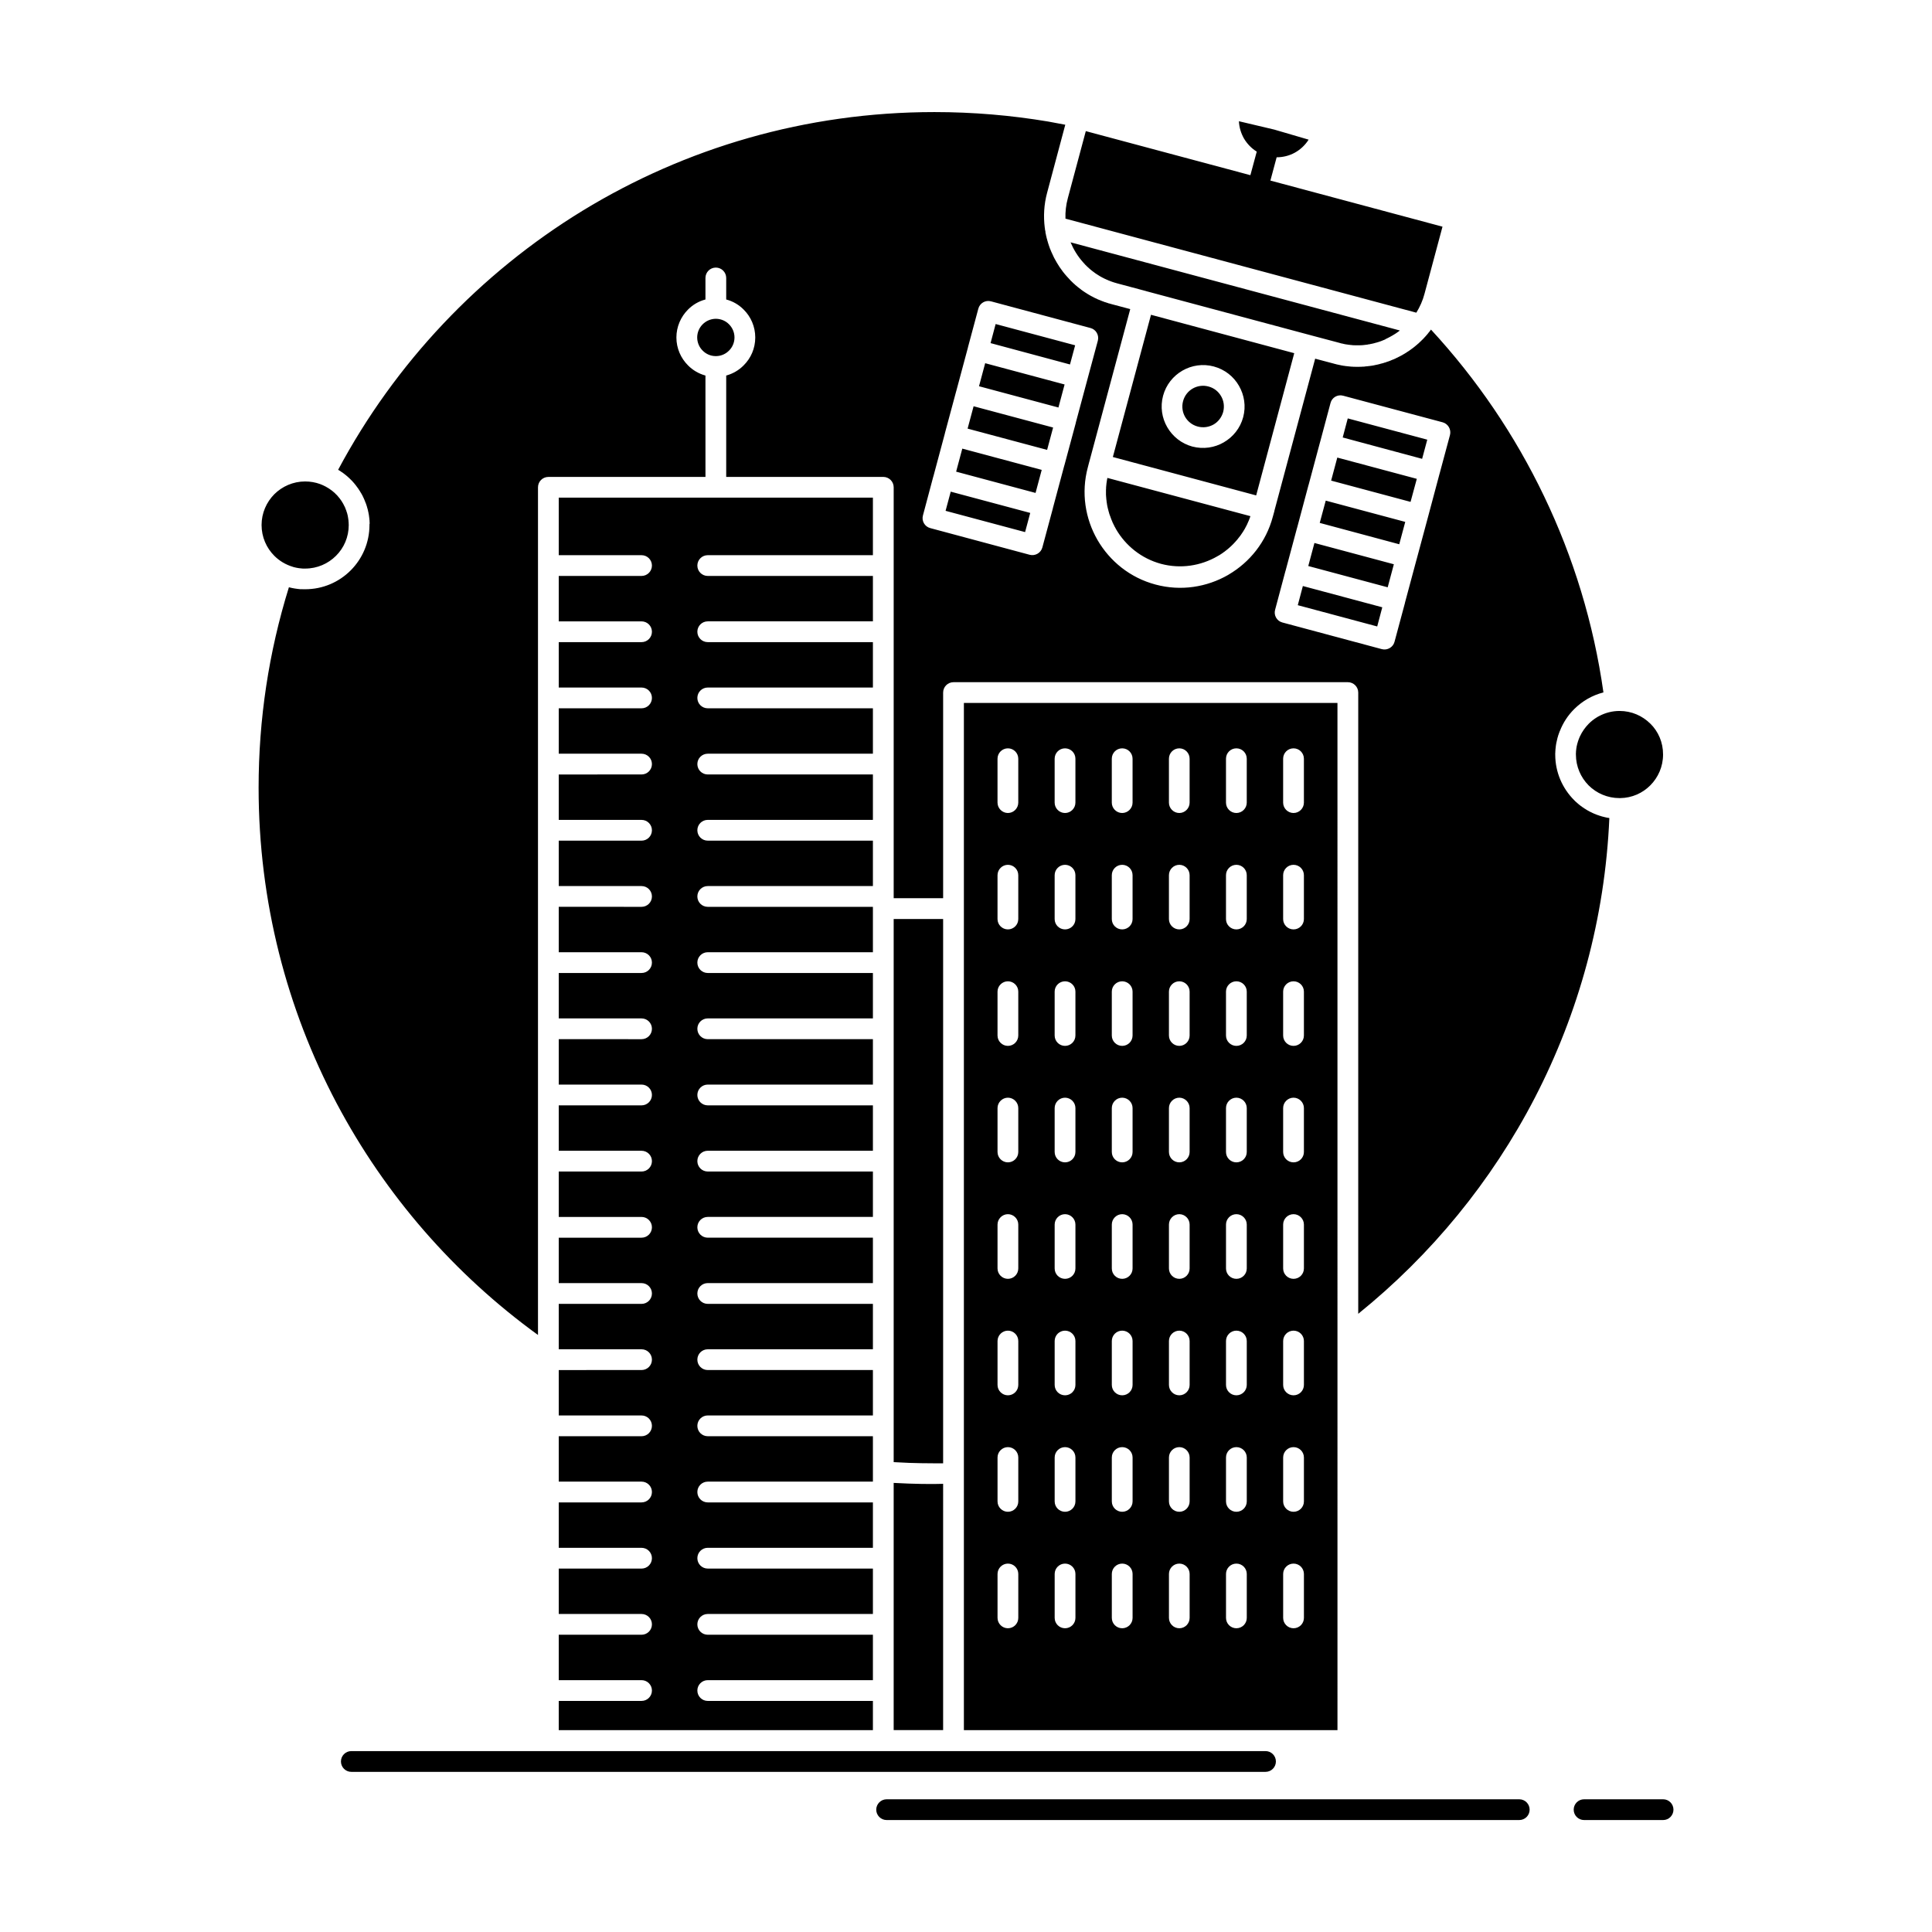
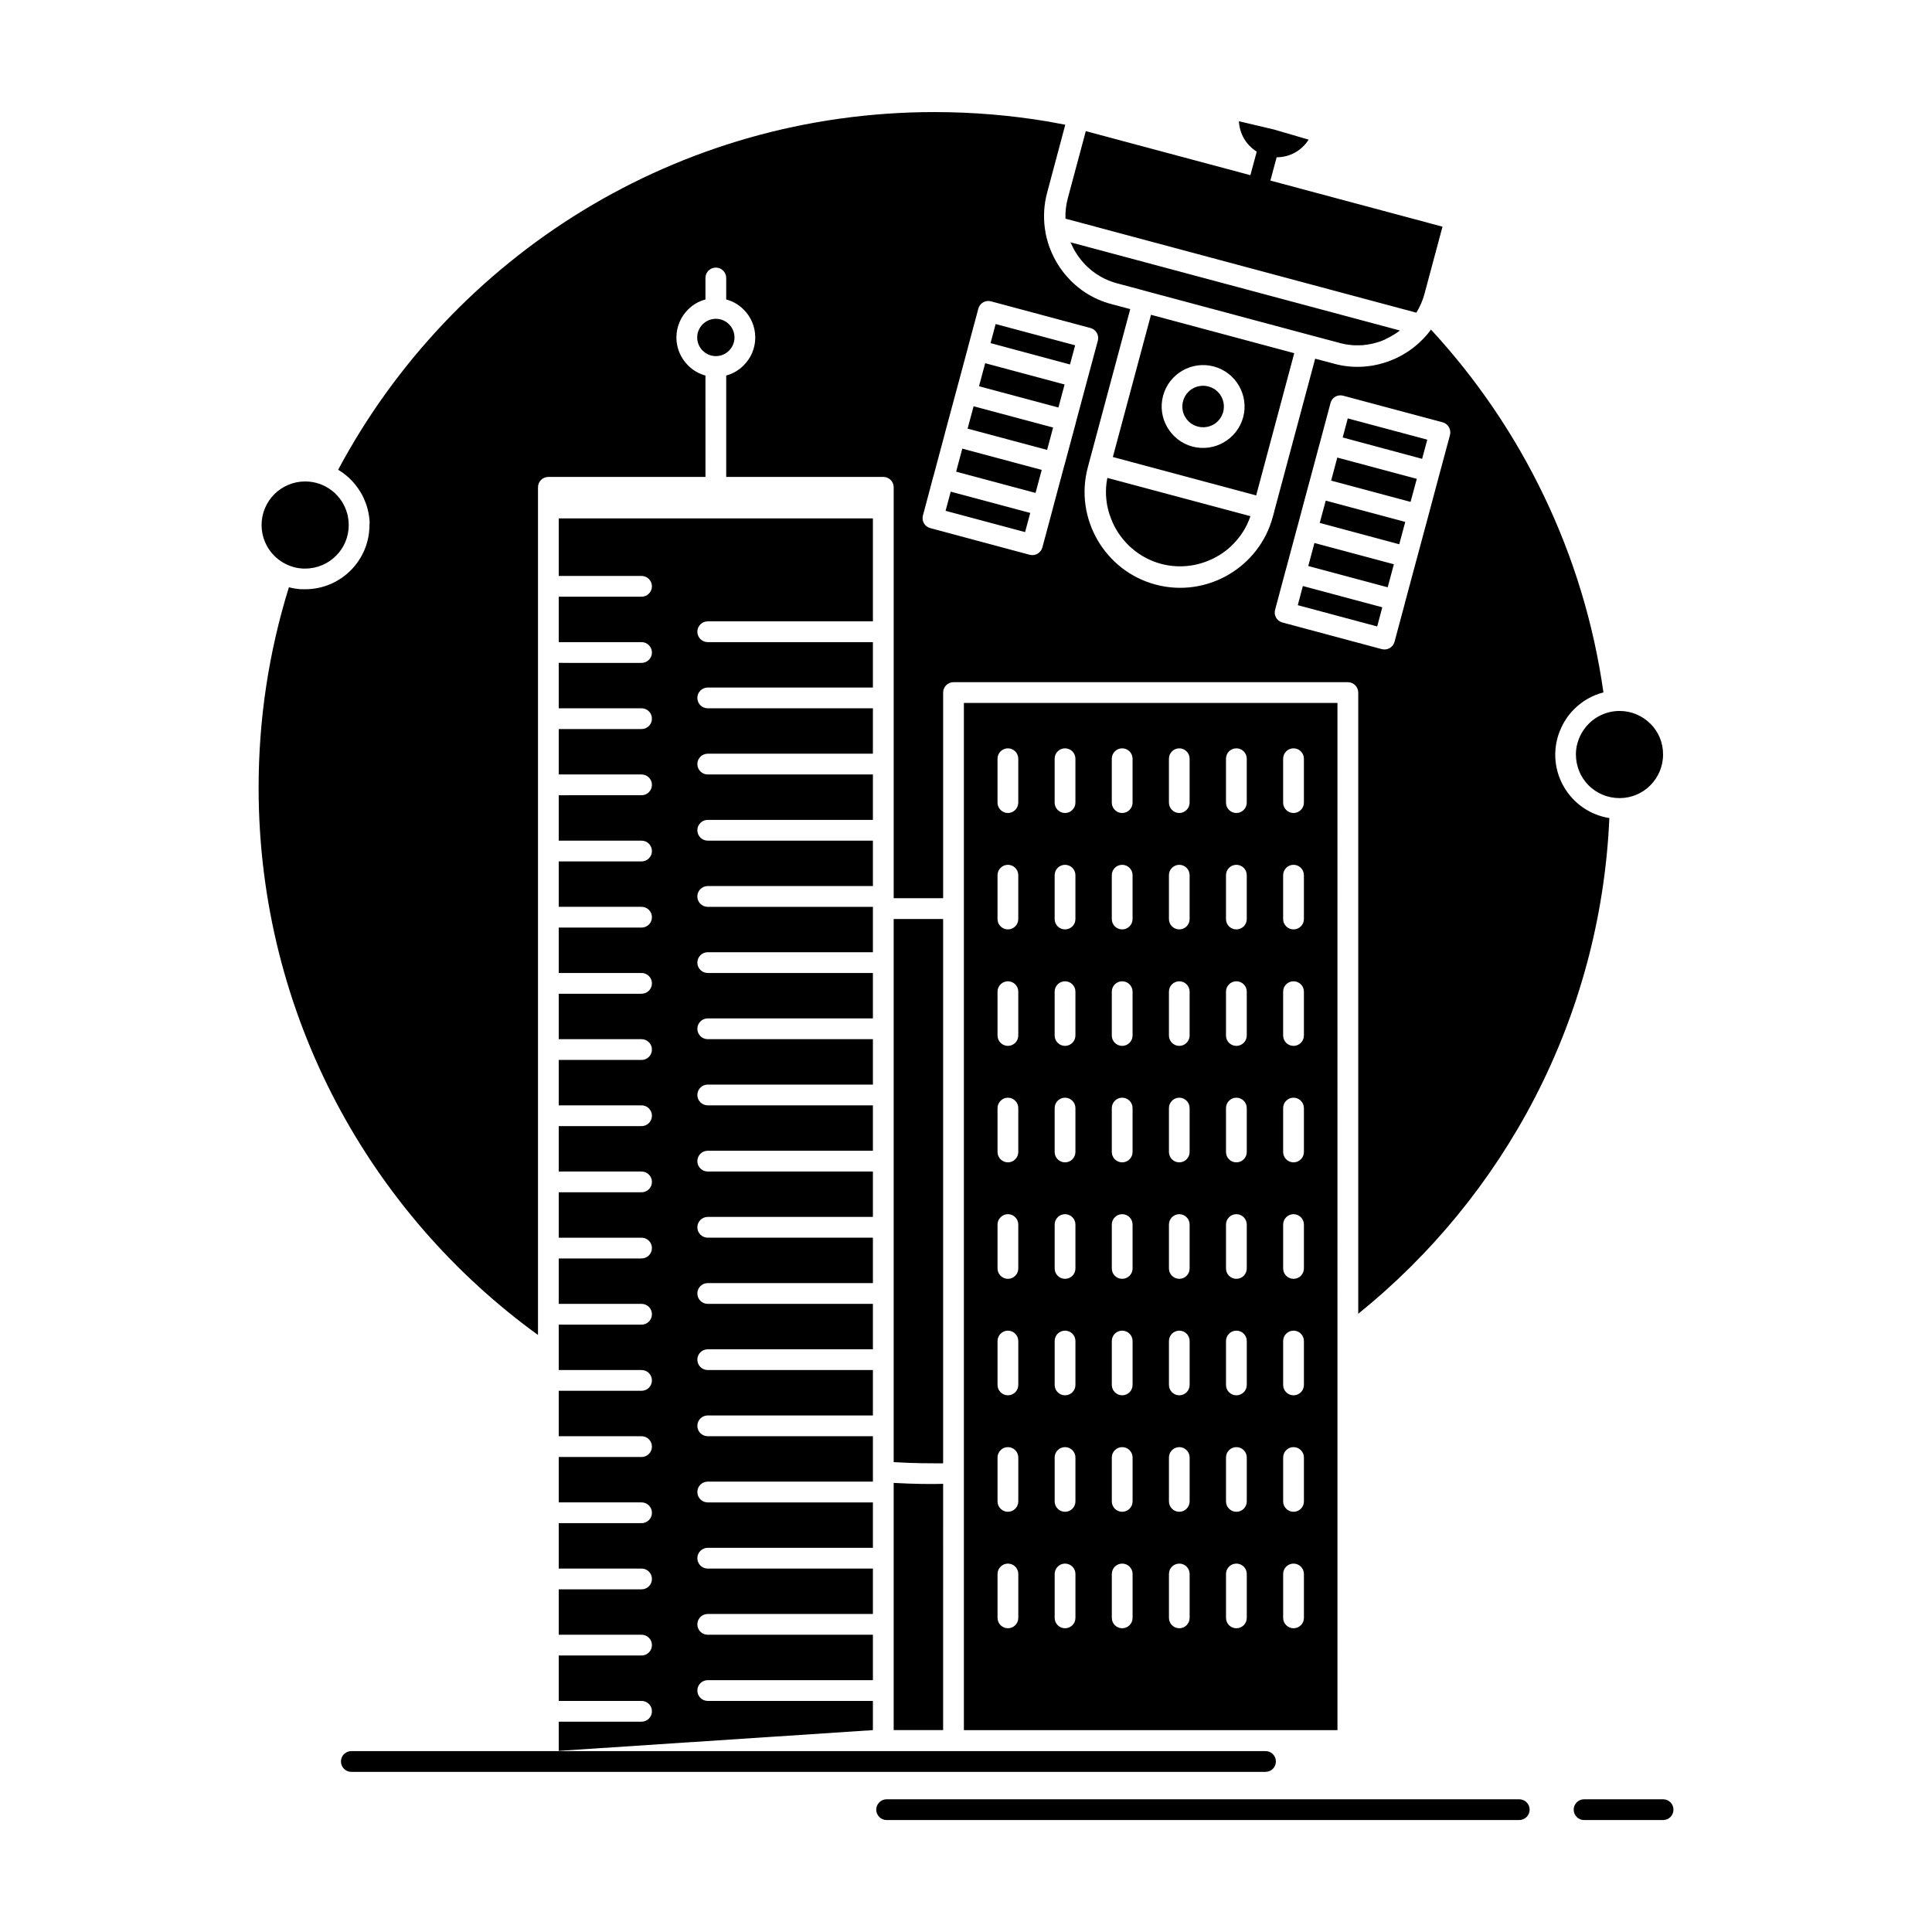
<svg xmlns="http://www.w3.org/2000/svg" fill="#000000" width="800px" height="800px" version="1.1" viewBox="144 144 512 512">
-   <path d="m498.44 330.28h-99v272.22h99.004zm-123.11 272.22v-7.738h-43.773c-1.52 0-2.75-1.23-2.75-2.754 0-1.52 1.23-2.75 2.75-2.75h43.773v-12.035h-43.773c-1.52 0-2.75-1.23-2.75-2.75s1.23-2.75 2.75-2.75h43.773v-12.035h-43.773c-1.52 0-2.75-1.23-2.75-2.75 0-1.52 1.23-2.754 2.75-2.754h43.773v-12.031h-43.773c-1.52 0-2.75-1.23-2.75-2.75 0-1.52 1.23-2.754 2.75-2.754h43.773v-12.035h-43.773c-1.52 0-2.75-1.23-2.75-2.754 0-1.52 1.23-2.75 2.75-2.75h43.773v-12.035h-43.773c-1.52 0-2.75-1.23-2.75-2.75 0-1.52 1.23-2.75 2.75-2.75h43.773v-12.035h-43.773c-1.52 0-2.75-1.23-2.75-2.75 0-1.52 1.23-2.754 2.75-2.754h43.773v-12.035h-43.773c-1.52 0-2.75-1.23-2.75-2.75 0-1.52 1.23-2.75 2.75-2.75h43.773v-12.035h-43.773c-1.52 0-2.75-1.23-2.75-2.75 0-1.52 1.23-2.75 2.75-2.75h43.773v-12.031h-43.773c-1.52 0-2.75-1.23-2.75-2.75 0-1.52 1.23-2.754 2.75-2.754h43.773v-12.035h-43.773c-1.52 0-2.75-1.23-2.75-2.754 0-1.52 1.23-2.75 2.75-2.75h43.773v-12.035h-43.773c-1.52 0-2.75-1.23-2.75-2.75 0-1.52 1.23-2.75 2.75-2.75h43.773v-12.031h-43.773c-1.52 0-2.75-1.23-2.75-2.75 0-1.52 1.23-2.754 2.75-2.754h43.773v-12.035h-43.773c-1.52 0-2.75-1.23-2.75-2.754 0-1.52 1.23-2.75 2.75-2.75h43.773v-12.035h-43.773c-1.52 0-2.75-1.23-2.75-2.75 0-1.52 1.23-2.75 2.75-2.75h43.773v-12.035h-43.773c-1.52 0-2.75-1.23-2.75-2.75s1.23-2.75 2.75-2.75h43.773v-12.035h-43.773c-1.52 0-2.75-1.23-2.75-2.754 0-1.52 1.23-2.75 2.75-2.75h43.773v-12.035h-43.773c-1.52 0-2.75-1.23-2.75-2.75 0-1.52 1.23-2.75 2.75-2.75h43.773v-15.254h-83.254v15.254h21.941c1.52 0 2.754 1.23 2.754 2.75 0 1.52-1.23 2.75-2.754 2.75l-21.941 0.004v12.035h21.941c1.52 0 2.754 1.23 2.754 2.75s-1.23 2.754-2.754 2.754l-21.941-0.004v12.035h21.941c1.52 0 2.754 1.23 2.754 2.75s-1.23 2.75-2.754 2.75h-21.941v12.035h21.941c1.52 0 2.754 1.23 2.754 2.75 0 1.52-1.23 2.75-2.754 2.75l-21.941 0.004v12.035h21.941c1.52 0 2.754 1.23 2.754 2.75 0 1.523-1.23 2.754-2.754 2.754l-21.941-0.004v12.035h21.941c1.52 0 2.754 1.23 2.754 2.754 0 1.52-1.23 2.75-2.754 2.75l-21.941-0.004v12.035h21.941c1.52 0 2.754 1.23 2.754 2.75 0 1.52-1.23 2.75-2.754 2.75l-21.941 0.004v12.035h21.941c1.52 0 2.754 1.23 2.754 2.75s-1.23 2.754-2.754 2.754l-21.941-0.004v12.035h21.941c1.52 0 2.754 1.23 2.754 2.754 0 1.52-1.23 2.75-2.754 2.75h-21.941v12.035h21.941c1.52 0 2.754 1.23 2.754 2.75 0 1.52-1.23 2.75-2.754 2.75h-21.941v12.035h21.941c1.52 0 2.754 1.23 2.754 2.75s-1.23 2.75-2.754 2.75h-21.941v12.035h21.941c1.52 0 2.754 1.23 2.754 2.754 0 1.52-1.23 2.75-2.754 2.75l-21.941-0.004v12.035h21.941c1.52 0 2.754 1.23 2.754 2.75 0 1.52-1.23 2.75-2.754 2.75l-21.941 0.004v12.035h21.941c1.52 0 2.754 1.23 2.754 2.75s-1.23 2.754-2.754 2.754l-21.941-0.004v12.035h21.941c1.52 0 2.754 1.23 2.754 2.754 0 1.52-1.23 2.75-2.754 2.75h-21.941v12.035h21.941c1.52 0 2.754 1.23 2.754 2.754 0 1.52-1.23 2.75-2.754 2.75l-21.941-0.004v12.035h21.941c1.52 0 2.754 1.23 2.754 2.75s-1.23 2.75-2.754 2.75h-21.941v12.035h21.941c1.52 0 2.754 1.23 2.754 2.75 0 1.52-1.23 2.754-2.754 2.754h-21.941v7.738zm5.504-71.02 4.113 0.199c2.012 0.066 4.227 0.113 6.644 0.113h2.348v-144.25h-13.105zm13.105 5.75-2.324 0.043c-2.106 0.023-4.383-0.023-6.844-0.109-1.34-0.047-2.664-0.113-3.938-0.18v65.512h13.105zm43.527-266.58-0.023 0.156-0.023 0.066-0.023 0.18-0.023 0.047-0.023 0.199v0.023l-0.043 0.223-0.023 0.223v0.023l-0.047 0.203v0.043l-0.023 0.18v0.066l-0.023 0.156v0.09l-0.023 0.133v0.113l-0.023 0.109v0.109l-0.023 0.246v0.312l-0.023 0.18v1.457l0.023 0.156v0.203l0.023 0.137v0.09l0.023 0.223v0.156l0.023 0.066v0.18l0.023 0.047 0.023 0.199v0.023l0.023 0.203 0.023 0.223v0.023l0.047 0.199v0.023l0.02 0.18v0.066l0.047 0.156v0.09l0.023 0.137 0.023 0.09 0.023 0.109 0.023 0.113 0.023 0.109 0.023 0.137 0.023 0.066 0.047 0.156v0.066l0.047 0.18 0.023 0.023 0.047 0.203v0.02l0.047 0.203 0.066 0.223 0.066 0.199v0.047l0.047 0.156 0.023 0.066 0.047 0.156 0.023 0.066 0.047 0.137 0.047 0.09 0.023 0.113 0.047 0.109 0.043 0.09 0.047 0.137 0.023 0.066 0.043 0.156 0.023 0.043 0.066 0.18 0.023 0.047 0.066 0.18v0.023l0.09 0.203 0.09 0.18v0.023l0.066 0.18 0.023 0.043 0.066 0.156 0.023 0.066 0.066 0.133 0.047 0.066 0.066 0.137 0.023 0.09 0.066 0.09 0.043 0.109 0.047 0.09 0.066 0.137 0.02 0.066 0.09 0.133 0.023 0.047 0.09 0.156 0.023 0.047 0.09 0.156v0.023l0.113 0.203c2.523 4.34 6.707 7.762 11.922 9.172 5.215 1.387 10.535 0.516 14.898-1.992l0.137-0.09 0.18-0.09 0.023-0.02 0.18-0.09 0.023-0.023 0.156-0.09 0.047-0.043 0.137-0.09 0.066-0.023 0.113-0.09 0.066-0.043 0.109-0.066 0.09-0.066 0.203-0.137 0.047-0.047 0.133-0.09 0.043-0.043 0.156-0.09 0.023-0.023 0.156-0.133h0.023l0.156-0.137 0.18-0.137h0.023l0.137-0.137 0.043-0.02 0.137-0.113 0.043-0.047 0.113-0.09 0.066-0.047 0.09-0.09 0.09-0.066 0.156-0.156 0.09-0.066 0.156-0.156 0.109-0.09 0.043-0.047 0.137-0.133 0.16-0.16h0.023l0.133-0.156 0.312-0.312 0.023-0.047 0.266-0.266 0.047-0.066 0.09-0.109 0.066-0.066 0.086-0.09 0.066-0.09 0.066-0.066 0.09-0.113 0.043-0.043 0.113-0.137 0.023-0.043 0.109-0.137 0.023-0.043 0.137-0.156 0.273-0.359 0.023-0.023 0.109-0.137 0.023-0.047 0.109-0.133 0.023-0.066 0.09-0.109 0.047-0.09 0.09-0.109 0.043-0.066 0.066-0.113 0.066-0.09 0.047-0.09 0.09-0.113 0.047-0.066 0.066-0.156 0.047-0.043 0.09-0.156 0.023-0.023 0.09-0.18h0.023l0.109-0.203 0.09-0.199 0.023-0.023 0.086-0.156 0.023-0.047 0.09-0.156 0.023-0.066 0.066-0.137 0.047-0.066 0.109-0.223 0.047-0.109 0.043-0.113 0.043-0.09 0.066-0.137 0.023-0.066 0.066-0.156 0.113-0.227v-0.02l0.09-0.203 0.09-0.223 0.066-0.203 0.023-0.023 0.066-0.18 0.023-0.066 0.043-0.156 0.023-0.066 0.066-0.156zm-9.754-62.43c0.809 1.922 1.902 3.711 3.289 5.258 0.203 0.246 0.402 0.469 0.625 0.695l0.047 0.043c0.27 0.27 0.535 0.535 0.828 0.781l0.113 0.113 0.137 0.109 0.023 0.023 0.223 0.203 0.113 0.09h0.023l0.109 0.109 0.047 0.023 0.09 0.09 0.133 0.09 0.137 0.113 0.137 0.09 0.047 0.047 0.09 0.047 0.09 0.09 0.047 0.023 0.023 0.023 0.246 0.18 0.047 0.023 0.086 0.066 0.113 0.066 0.023 0.023 0.137 0.09h0.023l0.137 0.09 0.043 0.043 0.09 0.047 0.109 0.066 0.023 0.023 0.156 0.09 0.023 0.02 0.109 0.066 0.09 0.047 0.066 0.047 0.113 0.066h0.023l0.156 0.09 0.02 0.023 0.113 0.043 0.09 0.066 0.066 0.023 0.137 0.066 0.023 0.023 0.18 0.09 0.113 0.043 0.09 0.066 0.066 0.023 0.312 0.133 0.043 0.023 0.09 0.047 0.113 0.043 0.043 0.023 0.156 0.066h0.023l0.137 0.066 0.066 0.047 0.086 0.023 0.137 0.043 0.043 0.023 0.156 0.066h0.023l0.133 0.043 0.066 0.047 0.09 0.023 0.137 0.043 0.023 0.023 0.18 0.043 0.023 0.023 0.137 0.043 0.09 0.023 0.066 0.023 0.156 0.047h0.02l0.156 0.066h0.047l0.137 0.043 0.09 0.023 0.066 0.023 0.156 0.047 7.606 2.035h0.047l0.043 0.023 0.047 0.023 43.508 11.656h0.043l0.047 0.02 0.066 0.023 7.582 2.012 0.156 0.047 0.066 0.023 0.113 0.023 0.109 0.043h0.066l0.156 0.043h0.023l0.156 0.023 0.066 0.023 0.09 0.023 0.133 0.023 0.047 0.023 0.156 0.023h0.023l0.156 0.047h0.09l0.09 0.023 0.137 0.023h0.023l0.18 0.023h0.023l0.133 0.023 0.09 0.023h0.09l0.156 0.023h0.023l0.156 0.023h0.047l0.137 0.023h0.09l0.066 0.023h0.18l0.156 0.023h0.066l0.109 0.023h0.336l0.176 0.023h1.414l0.09-0.023h0.363l0.133-0.023h0.18l0.137-0.023h0.023l0.18-0.023h0.023l0.137-0.023h0.09l0.09-0.023h0.156l0.156-0.023 0.043-0.023h0.137l0.09-0.023 0.066-0.023 0.312-0.047h0.066l0.109-0.023 0.113-0.023 0.047-0.023 0.156-0.023h0.023l0.156-0.043h0.047l0.113-0.023 0.109-0.023 0.047-0.02 0.156-0.023 0.023-0.023 0.137-0.023 0.09-0.023 0.199-0.07h0.023l0.156-0.043h0.047l0.137-0.043 0.066-0.023 0.09-0.023 0.137-0.047h0.023l0.156-0.043 0.023-0.023 0.133-0.02 0.09-0.047 0.066-0.02 0.137-0.047h0.047l0.09-0.047 0.09-0.023 0.09-0.047 0.09-0.02 0.023-0.023 0.066-0.023 0.09-0.02 0.086-0.047 0.09-0.047 0.066-0.023h0.047l0.066-0.047 0.109-0.023v-0.023l0.09-0.023 0.09-0.043h0.023l0.066-0.043 0.133-0.047-0.023-0.031 0.066-0.047 0.09-0.023v-0.023l0.09-0.02 0.09-0.047h0.023l0.066-0.047 0.09-0.043 0.047-0.023 0.043-0.023 0.09-0.047 0.047-0.02 0.047-0.023 0.09-0.043 0.066-0.047h0.023l0.066-0.047 0.09-0.043h0.023l0.066-0.043 0.754-0.422 0.09-0.047 0.043-0.043 0.047-0.023 0.133-0.086h0.023l0.09-0.066 0.066-0.043h0.023l0.066-0.047 0.156-0.109 0.09-0.043 0.047-0.047 0.043-0.023 0.066-0.047 0.156-0.109 0.09-0.066h0.023l0.047-0.047 0.09-0.066 0.047-0.023 0.023-0.023 0.09-0.066 0.066-0.043v-0.023l0.09-0.043 0.066-0.066 0.09-0.066zm29.641 34c2.438-1.41 5.414-1.879 8.32-1.098 2.93 0.785 5.277 2.684 6.664 5.121 1.41 2.438 1.902 5.391 1.117 8.32-0.785 2.93-2.707 5.258-5.144 6.664-2.414 1.41-5.391 1.879-8.32 1.117-2.906-0.781-5.258-2.707-6.664-5.144-1.41-2.438-1.879-5.391-1.098-8.32 0.785-2.926 2.688-5.25 5.125-6.66zm6.91 4.207c-1.477-0.402-2.977-0.156-4.184 0.539-1.207 0.691-2.168 1.879-2.551 3.332-0.402 1.477-0.156 2.977 0.539 4.184 0.695 1.207 1.879 2.168 3.332 2.551 1.477 0.402 2.977 0.156 4.207-0.535 1.207-0.695 2.144-1.879 2.551-3.332 0.379-1.477 0.156-2.973-0.559-4.184-0.695-1.215-1.859-2.176-3.336-2.555zm35.68 2.438 26.371 7.047c1.453 0.402 2.328 1.902 1.945 3.379l-2.75 10.223-0.023 0.066-0.023 0.09-3.043 11.406-3.019 11.227-0.023 0.066-3.043 11.34v0.066l-0.02 0.066-2.75 10.242c-0.379 1.457-1.902 2.328-3.356 1.949l-26.371-7.07c-1.453-0.379-2.328-1.902-1.922-3.356l2.731-10.242 0.047-0.133 3.019-11.273 0.047-0.133 2.996-11.227 0.047-0.133 3.019-11.273 0.023-0.066 2.754-10.312c0.367-1.48 1.887-2.352 3.344-1.949zm10.375 56.074-21.047-5.637-1.344 5.078 21.047 5.637zm-10.488-45.004 21.047 5.66 1.363-5.078-21.07-5.637zm16.574 22.371-21.07-5.637-1.59 5.906 21.07 5.66zm-3.019 11.227-21.047-5.637-1.633 6.106 21.047 5.637zm-16.621-22.168 21.047 5.637 1.656-6.106-21.07-5.637zm-90.141-47.508 26.371 7.07c1.453 0.379 2.328 1.879 1.945 3.356l-2.797 10.379-3.043 11.34v0.066l-3.019 11.227-0.047 0.133-3.019 11.273v0.066l-0.023 0.066-2.754 10.242c-0.379 1.457-1.902 2.328-3.356 1.949l-26.348-7.07c-1.477-0.379-2.348-1.902-1.945-3.356l2.727-10.242 0.047-0.133 3.019-11.273 0.023-0.066v-0.066l3.019-11.227 0.023-0.066 3.043-11.34 0.023-0.066v-0.066l2.75-10.242c0.383-1.484 1.902-2.356 3.359-1.953zm10.398 56.074-21.07-5.637-1.363 5.078 21.07 5.637zm-10.512-45.004 21.047 5.66 1.367-5.078-21.07-5.637zm16.574 22.371-21.07-5.637-1.59 5.926 21.07 5.637zm-3.019 11.227-21.047-5.637-1.633 6.106 21.047 5.637zm-16.617-22.168 21.047 5.637 1.633-6.106-21.047-5.637zm-66.254-16.418c-0.848-0.871-2.035-1.41-3.356-1.457h-0.266c-1.297 0.047-2.484 0.582-3.356 1.457-0.895 0.895-1.453 2.125-1.453 3.488s0.559 2.617 1.453 3.488c0.852 0.871 2.059 1.434 3.356 1.453h0.266c1.297-0.023 2.504-0.582 3.356-1.453 0.895-0.871 1.453-2.125 1.453-3.488s-0.559-2.594-1.453-3.488zm244.17 105.85c-2.082-2.082-4.965-3.379-8.168-3.379-1.945 0-3.781 0.492-5.391 1.344l-0.469 0.246v0.023l-0.113 0.047-0.023 0.023c-0.781 0.469-1.52 1.051-2.168 1.703-0.941 0.961-1.723 2.059-2.305 3.289v0.023l-0.066 0.113-0.27 0.648-0.023 0.09-0.023 0.047-0.047 0.133-0.043 0.133-0.047 0.133-0.043 0.137-0.023 0.047-0.023 0.09v0.043l-0.023 0.09-0.023 0.043-0.023 0.09-0.023 0.023-0.023 0.113v0.023l-0.023 0.109-0.023 0.023-0.023 0.133-0.023 0.137-0.047 0.133-0.023 0.137v0.023l-0.023 0.109v0.023l-0.023 0.109v0.023l-0.023 0.113v0.043l-0.02 0.09v0.047l-0.023 0.09v0.137l-0.023 0.066v0.133l-0.023 0.066v0.156l-0.023 0.066v0.332l-0.023 0.109v0.453c0 3.199 1.297 6.082 3.356 8.164 2.106 2.102 5.012 3.379 8.188 3.379h0.207c3.109-0.043 5.926-1.32 7.965-3.379 2.078-2.082 3.379-4.965 3.379-8.164 0.016-3.215-1.258-6.102-3.359-8.18zm-352.52-63.504c-1.23-0.449-2.57-0.695-3.981-0.695-3.176 0-6.059 1.297-8.164 3.379-2.082 2.102-3.379 4.988-3.379 8.164 0 3.199 1.297 6.086 3.379 8.164 1.34 1.344 3.019 2.348 4.875 2.906l0.137 0.047h0.023l0.023 0.023h0.066l0.023 0.023h0.07l0.023 0.023h0.043l0.043 0.02h0.07l0.043 0.023h0.023l0.043 0.023h0.07l0.043 0.02h0.047l0.043 0.023c0.516 0.109 1.027 0.18 1.566 0.223h0.16l0.023 0.023h0.715c3.199 0 6.086-1.297 8.164-3.379 2.102-2.082 3.379-4.965 3.379-8.164v-0.133l-0.02-0.09v-0.445l-0.023-0.066v-0.18l-0.023-0.109v-0.223l-0.023-0.066v-0.047l-0.023-0.223-0.023-0.023 0.008-0.094-0.023-0.066v-0.047l-0.023-0.09v-0.109l-0.023-0.023v-0.09l-0.023-0.047v-0.066l-0.023-0.09v-0.023l-0.023-0.113-0.043-0.223-0.023-0.066-0.066-0.246v-0.023l-0.02-0.09-0.203-0.582v-0.043l-0.066-0.203-0.023-0.023c-0.113-0.312-0.223-0.582-0.336-0.871l-0.043-0.047c-0.469-1.027-1.098-1.988-1.855-2.816l-0.047-0.066-0.203-0.203-0.047-0.066-0.043-0.043-0.047-0.023-0.066-0.066v-0.02l-0.09-0.066-0.066-0.09-0.023-0.023-0.066-0.047-0.156-0.156-0.156-0.137-0.047-0.023-0.043-0.047-0.047-0.043-0.043-0.023-0.066-0.066-0.023-0.02-0.066-0.066h-0.023l-0.066-0.066-0.043-0.023-0.043-0.043-0.066-0.043-0.023-0.023-0.09-0.043v-0.023l-0.09-0.066h-0.023l-0.066-0.066-0.047-0.02-0.043-0.023-0.066-0.047-0.023-0.023-0.18-0.133h-0.023l-0.066-0.043-0.043-0.047-0.043-0.023-0.066-0.043-0.047-0.023-0.09-0.043-0.09-0.066-0.016 0.012-0.066-0.047-0.047-0.047-0.066-0.02-0.066-0.047h-0.023l-0.09-0.066-0.09-0.047-0.043-0.023-0.066-0.023-0.043-0.023-0.047-0.043-0.09-0.023-0.023-0.023-0.09-0.047h-0.023l-0.09-0.047-0.023-0.023-0.133-0.047-0.047-0.023-0.09-0.047-0.113-0.043-0.09-0.043-0.043-0.023-0.133-0.047-0.047-0.023-0.09-0.02v-0.023l-0.113-0.023zm-5.102 27.871c-1.074-0.09-2.125-0.246-3.133-0.512l-0.043-0.023c-5.367 17.27-8.031 35.074-8.031 53.125 0 30.219 7.496 58.672 20.668 83.613 12.883 24.336 31.203 45.363 53.371 61.422v-224.64c0-1.52 1.23-2.75 2.754-2.75h41.629l-0.004-26.867c-1.789-0.492-3.379-1.43-4.633-2.707-1.879-1.879-3.066-4.496-3.066-7.383 0-2.863 1.188-5.504 3.066-7.383 1.254-1.277 2.84-2.215 4.633-2.684v-5.703c0-1.52 1.23-2.75 2.75-2.75s2.75 1.23 2.75 2.75v5.703c1.789 0.469 3.379 1.41 4.633 2.684 1.902 1.879 3.066 4.519 3.066 7.383 0 2.887-1.164 5.504-3.066 7.383-1.25 1.277-2.84 2.215-4.633 2.707v26.863h41.629c1.52 0 2.754 1.23 2.754 2.75v108.9h13.105v-54.5c0-1.52 1.23-2.75 2.754-2.75h104.5c1.52 0 2.754 1.23 2.754 2.75v164.63c19.324-15.59 35.34-35.094 46.84-57.328 11.543-22.348 18.543-47.441 19.707-74.039l-0.09-0.023-0.066-0.023-0.156-0.02h-0.023l-0.156-0.023h-0.023l-0.156-0.043h-0.047l-0.113-0.023-0.086-0.023-0.09-0.023-0.137-0.023-0.023-0.02-0.18-0.023v-0.023l-0.156-0.02-0.047-0.023-0.113-0.023-0.09-0.02-0.09-0.023-0.109-0.043h-0.047l-0.156-0.043-0.156-0.066h-0.043l-0.137-0.047-0.066-0.02-0.09-0.023-0.109-0.043-0.047-0.023-0.156-0.043-0.156-0.066h-0.047l-0.113-0.043-0.066-0.023-0.09-0.043-0.109-0.047-0.047-0.023-0.156-0.047-0.156-0.066-0.023-0.023-0.137-0.043-0.066-0.023-0.09-0.043-0.09-0.047-0.043-0.023-0.312-0.133-0.023-0.023-0.113-0.066-0.066-0.023-0.09-0.043-0.113-0.047-0.043-0.02-0.137-0.066v-0.023l-0.156-0.066-0.023-0.02-0.109-0.066-0.066-0.023-0.09-0.043-0.09-0.066-0.043-0.023-0.137-0.066v-0.023l-0.156-0.09h-0.023l-0.113-0.09-0.066-0.023-0.066-0.066-0.09-0.043-0.066-0.023-0.113-0.09-0.023-0.023-0.133-0.09h-0.023l-0.109-0.09-0.047-0.023-0.09-0.066-0.09-0.043-0.047-0.043-0.109-0.09-0.023-0.023-0.273-0.18-0.043-0.043-0.09-0.066-0.133-0.086-0.113-0.113-0.137-0.113-0.133-0.09-0.023-0.043-0.09-0.066-0.066-0.066-0.066-0.047-0.113-0.113-0.133-0.109-0.113-0.109-0.047-0.023-0.289-0.289-0.02-0.023-0.113-0.109c-3.086-3.086-5.012-7.359-5.012-12.055v-0.426l0.023-0.18v-0.27l0.023-0.156v-0.27l0.023-0.137v-0.09l0.023-0.109v-0.109l0.023-0.09v-0.113l0.023-0.09v-0.137l0.023-0.066v-0.137l0.023-0.066 0.023-0.156v-0.043l0.023-0.156 0.02-0.047 0.023-0.18v-0.023l0.047-0.18v-0.023l0.043-0.18 0.047-0.199v-0.023l0.047-0.18v-0.023l0.047-0.18v-0.023l0.043-0.156v-0.043l0.047-0.156v-0.047l0.047-0.133 0.066-0.203 0.023-0.066 0.02-0.109 0.09-0.289 0.047-0.09 0.023-0.109 0.293-0.785 0.023-0.023c0.848-2.191 2.148-4.16 3.781-5.793 2.125-2.106 4.762-3.668 7.762-4.43-2.598-18.363-7.984-35.832-15.703-51.938-7.762-16.238-17.914-31.137-29.996-44.219l-0.379 0.512-0.047 0.066-0.156 0.156v0.023l-0.133 0.156-0.133 0.18-0.02 0.023-0.113 0.137-0.023 0.02-0.066 0.09-0.066 0.066-0.047 0.066-0.109 0.109-0.09 0.109-0.047 0.043-0.066 0.09-0.09 0.09-0.02 0.023-0.133 0.133-0.066 0.09-0.227 0.227v0.023l-0.109 0.09-0.047 0.066-0.066 0.043-0.09 0.109h-0.023l-0.113 0.113-0.023 0.047-0.09 0.066-0.066 0.09-0.047 0.023-0.113 0.109-0.109 0.109-0.066 0.047-0.047 0.066-0.109 0.09-0.113 0.109-0.113 0.113-0.109 0.066-0.246 0.246-0.09 0.043-0.047 0.047-0.113 0.09v0.023l-0.109 0.09-0.066 0.047-0.066 0.043-0.113 0.113-0.137 0.09-0.113 0.113-0.09 0.047-0.043 0.047-0.113 0.09-0.023 0.023-0.113 0.066-0.066 0.043-0.043 0.043-0.137 0.09-0.137 0.109-0.047 0.023-0.066 0.066-0.109 0.066-0.023 0.023-0.137 0.09-0.023 0.023-0.09 0.066-0.09 0.043-0.043 0.047-0.27 0.156-0.047 0.043-0.066 0.047-0.137 0.066v0.023l-0.133 0.09-0.047 0.023-0.09 0.047-0.09 0.066-0.043 0.023-0.133 0.09h-0.023l-0.113 0.066-0.066 0.043-0.066 0.047-0.137 0.066-0.176 0.113-0.066 0.043-0.273 0.133-0.066 0.043-0.18 0.09-0.203 0.113-0.066 0.023-0.133 0.066-0.113 0.066-0.09 0.047-0.18 0.09h-0.023l-0.18 0.09-0.066 0.023-0.137 0.09-0.109 0.043-0.09 0.043-0.18 0.066-0.023 0.023-0.199 0.09h-0.043l-0.156 0.066-0.113 0.047-0.266 0.109-0.047 0.023-0.203 0.09h-0.023l-0.176 0.066-0.09 0.043-0.113 0.047-0.18 0.047-0.043 0.02-0.203 0.066h-0.023l-0.18 0.066-0.09 0.047-0.137 0.047-0.156 0.043h-0.047l-0.199 0.066-0.023 0.023-0.18 0.043-0.379 0.109h-0.047l-0.203 0.066h-0.047l-0.156 0.043-0.113 0.047-0.109 0.023-0.18 0.047h-0.023l-0.203 0.047-0.066 0.023-0.156 0.023-0.113 0.023-0.09 0.02-0.203 0.047h-0.023l-0.199 0.043-0.066 0.023-0.156 0.023-0.133 0.023-0.066 0.023-0.223 0.023-0.199 0.043h-0.09l-0.137 0.023-0.156 0.023h-0.035l-0.199 0.023h-0.023l-0.203 0.023-0.09 0.023h-0.109l-0.18 0.023h-0.043l-0.223 0.023h-0.023l-0.203 0.023-0.09 0.023h-0.113l-0.18 0.02h-0.316l-0.18 0.023h-0.426l-0.223 0.023h-0.941l-0.156-0.023h-0.445l-0.223-0.023h-0.223l-0.156-0.02h-0.066l-0.227-0.023-0.199-0.023h-0.09l-0.137-0.023h-0.18l-0.047-0.023-0.223-0.023h-0.023l-0.203-0.023-0.109-0.023h-0.109l-0.18-0.043h-0.043l-0.223-0.023-0.043-0.02-0.18-0.023-0.219-0.047-0.203-0.023-0.023-0.023-0.223-0.047h-0.047l-0.18-0.043-0.113-0.023-0.09-0.02-0.223-0.047-0.227-0.047-0.066-0.023-0.156-0.047-0.156-0.023-0.066-0.023-0.223-0.066-4.988-1.32-10.805 40.309v0.066l-0.023 0.09-0.402 1.453c-1.789 6.688-6.129 12.035-11.699 15.301l-0.137 0.09c-5.637 3.242-12.504 4.363-19.238 2.551-6.734-1.789-12.121-6.195-15.391-11.832-3.246-5.637-4.363-12.504-2.551-19.238l0.379-1.453 0.023-0.066 10.836-40.41-4.965-1.32-0.223-0.066-0.09-0.023-0.137-0.043-0.156-0.047h-0.066l-0.223-0.066v-0.023l-0.203-0.047-0.086-0.043-0.137-0.043-0.156-0.047-0.066-0.023-0.199-0.066h-0.047l-0.18-0.066-0.09-0.043-0.109-0.047-0.18-0.066h-0.047l-0.203-0.09-0.043-0.023-0.18-0.066-0.09-0.043-0.109-0.043-0.18-0.066-0.023-0.023-0.203-0.066-0.047-0.02-0.156-0.066-0.137-0.066-0.066-0.047-0.203-0.09-0.199-0.09-0.066-0.023-0.273-0.133-0.469-0.246-0.066-0.043-0.273-0.133-0.047-0.023-0.199-0.109v-0.023l-0.18-0.09-0.09-0.043-0.109-0.066-0.133-0.09-0.246-0.137v-0.02l-0.18-0.09-0.086-0.066-0.09-0.066-0.156-0.09-0.223-0.137-0.023-0.023-0.156-0.109-0.09-0.066-0.09-0.043-0.156-0.109-0.023-0.023-0.203-0.156-0.156-0.09-0.086-0.09c-0.559-0.402-1.074-0.828-1.59-1.273v-0.023l-0.156-0.137-0.066-0.043-0.086-0.09-0.137-0.113-0.043-0.047-0.762-0.738-0.023-0.043c-0.289-0.293-0.582-0.602-0.848-0.918-0.738-0.805-1.41-1.703-2.012-2.594l-0.047-0.09c-0.426-0.648-0.828-1.32-1.184-1.992l-0.27-0.512-0.023-0.066c-0.199-0.402-0.379-0.805-0.559-1.207l-0.023-0.043-0.066-0.156-0.246-0.605-0.023-0.043-0.109-0.27-0.023-0.09-0.066-0.203-0.023-0.023-0.336-1.027v-0.043l-0.066-0.18-0.023-0.113-0.09-0.266v-0.047l-0.066-0.203v-0.043l-0.047-0.18-0.043-0.09-0.023-0.113-0.043-0.18v-0.047l-0.066-0.223v-0.023l-0.043-0.18-0.023-0.09-0.023-0.133-0.023-0.156-0.023-0.066-0.047-0.199v-0.023l-0.043-0.203 0.016-0.098-0.023-0.133-0.023-0.156-0.023-0.066-0.047-0.199v-0.023l-0.023-0.203-0.023-0.199v-0.066l-0.023-0.047c-0.379-3.019-0.223-6.195 0.625-9.305l4.809-18.008-4.562-0.852c-9.75-1.633-19.816-2.504-30.105-2.504-34.133 0-66.051 9.551-93.188 26.102-27.266 16.664-49.746 40.418-64.844 68.691l0.086 0.066 0.043 0.023 0.047 0.02 0.113 0.066 0.023 0.023 0.066 0.043 0.09 0.047 0.109 0.066 0.066 0.047 0.023 0.02 0.09 0.066 0.066 0.047 0.023 0.023 0.113 0.066 0.023 0.023 0.066 0.02 0.09 0.066 0.023 0.023 0.066 0.043 0.18 0.133 0.066 0.066h0.02l0.09 0.066 0.066 0.043 0.023 0.047 0.113 0.066 0.023 0.023 0.047 0.043 0.09 0.066 0.02 0.023 0.066 0.043 0.09 0.066 0.09 0.09 0.066 0.047 0.023 0.023 0.09 0.066 0.047 0.047 0.043 0.047 0.09 0.066 0.023 0.023 0.312 0.293 0.09 0.066 0.043 0.066 0.023 0.023 0.09 0.066 0.043 0.043 0.023 0.047 0.09 0.066 0.023 0.047 0.066 0.043 0.066 0.09 0.023-0.004 0.066 0.066 0.066 0.09 0.09 0.066 0.066 0.066v0.023l0.137 0.137 0.02 0.047 0.113 0.113 0.047 0.043 0.066 0.09 0.09 0.09 0.133 0.18 0.066 0.066v0.023l0.137 0.137 0.023 0.043 0.066 0.066 0.023 0.047 0.047 0.066 0.066 0.09 0.023 0.023 0.043 0.066 0.133 0.18 0.066 0.066v0.023l0.113 0.156 0.023 0.023 0.066 0.09 0.043 0.047 0.043 0.09 0.066 0.09 0.023 0.043 0.09 0.113v0.023l0.09 0.137 0.023 0.023 0.066 0.109 0.047 0.066 0.043 0.066 0.066 0.133 0.09 0.137v0.023l0.09 0.109 0.023 0.066 0.047 0.066 0.066 0.109 0.246 0.449 0.047 0.09 0.09 0.18v0.023l0.066 0.137 0.203 0.402v0.047l0.066 0.133 0.023 0.023 0.047 0.137 0.18 0.449 0.113 0.289 0.047 0.09 0.023 0.066 0.043 0.133 0.066 0.156v0.043l0.047 0.113 0.023 0.066 0.023 0.09 0.047 0.109v0.047l0.043 0.156h0.023l0.023 0.156 0.023 0.047 0.023 0.109 0.09 0.289 0.109 0.426v0.066l0.043 0.137 0.023 0.18 0.023 0.023 0.023 0.137 0.023 0.066v0.09l0.023 0.137 0.023 0.023 0.023 0.18 0.023 0.156 0.023 0.066v0.09l0.023 0.113v0.043l0.023 0.18 0.023 0.156v0.047l0.023 0.109v0.109l0.023 0.066v0.16l0.023 0.156v0.043l0.023 0.137v0.336l0.02 0.156v0.336l-0.043 0.094v0.223c0 4.719-1.902 8.969-4.988 12.055-3.086 3.086-7.336 4.988-12.059 4.988h-0.684l-0.043-0.023h-0.266l-0.066 0.004zm184.61 44.914c0-1.523 1.25-2.754 2.75-2.754 1.52 0 2.75 1.23 2.75 2.754v11.633c0 1.496-1.23 2.75-2.75 2.75-1.5 0-2.75-1.25-2.75-2.75zm15.141 0c0-1.523 1.23-2.754 2.75-2.754s2.754 1.23 2.754 2.754v11.633c0 1.496-1.23 2.75-2.754 2.75-1.52 0-2.75-1.25-2.75-2.75zm15.145 0c0-1.523 1.23-2.754 2.75-2.754 1.52 0 2.754 1.23 2.754 2.754v11.633c0 1.496-1.23 2.75-2.754 2.75-1.52 0-2.75-1.25-2.75-2.75zm15.141 0c0-1.523 1.23-2.754 2.75-2.754 1.5 0 2.731 1.23 2.731 2.754v11.633c0 1.496-1.23 2.75-2.731 2.75-1.52 0-2.75-1.25-2.75-2.75zm15.121 0c0-1.523 1.23-2.754 2.75-2.754 1.523 0 2.754 1.23 2.754 2.754v11.633c0 1.496-1.23 2.75-2.754 2.75-1.52 0-2.75-1.25-2.75-2.75zm15.145 0c0-1.523 1.23-2.754 2.754-2.754 1.52 0 2.75 1.23 2.75 2.754v11.633c0 1.496-1.23 2.75-2.75 2.75-1.52 0-2.754-1.25-2.754-2.75zm-75.691 30.867c0-1.52 1.25-2.754 2.75-2.754 1.52 0 2.75 1.23 2.75 2.754v11.633c0 1.5-1.23 2.731-2.75 2.731-1.5 0-2.75-1.23-2.75-2.731zm15.141 0c0-1.52 1.23-2.754 2.75-2.754s2.754 1.23 2.754 2.754v11.633c0 1.5-1.23 2.731-2.754 2.731-1.52 0-2.75-1.23-2.75-2.731zm15.145 0c0-1.52 1.23-2.754 2.75-2.754 1.52 0 2.754 1.23 2.754 2.754v11.633c0 1.5-1.23 2.731-2.754 2.731-1.52 0-2.75-1.23-2.75-2.731zm15.141 0c0-1.52 1.23-2.754 2.75-2.754 1.5 0 2.731 1.23 2.731 2.754v11.633c0 1.5-1.23 2.731-2.731 2.731-1.52 0-2.75-1.23-2.75-2.731zm15.121 0c0-1.52 1.23-2.754 2.75-2.754 1.523 0 2.754 1.23 2.754 2.754v11.633c0 1.5-1.23 2.731-2.754 2.731-1.52 0-2.75-1.23-2.75-2.731zm15.145 0c0-1.52 1.23-2.754 2.754-2.754 1.52 0 2.75 1.23 2.75 2.754v11.633c0 1.5-1.23 2.731-2.75 2.731-1.52 0-2.754-1.23-2.754-2.731zm-75.691 30.848c0-1.496 1.25-2.731 2.75-2.731 1.52 0 2.75 1.23 2.75 2.731v11.633c0 1.52-1.23 2.75-2.75 2.75-1.5 0-2.75-1.23-2.75-2.75zm15.141 0c0-1.496 1.23-2.731 2.75-2.731s2.754 1.23 2.754 2.731v11.633c0 1.52-1.23 2.75-2.754 2.75-1.52 0-2.75-1.23-2.75-2.75zm15.145 0c0-1.496 1.23-2.731 2.75-2.731 1.52 0 2.754 1.23 2.754 2.731v11.633c0 1.52-1.23 2.75-2.754 2.75-1.52 0-2.75-1.23-2.75-2.75zm15.141 0c0-1.496 1.23-2.731 2.75-2.731 1.5 0 2.731 1.23 2.731 2.731v11.633c0 1.52-1.23 2.75-2.731 2.75-1.52 0-2.75-1.23-2.75-2.75zm15.121 0c0-1.496 1.23-2.731 2.75-2.731 1.523 0 2.754 1.23 2.754 2.731v11.633c0 1.52-1.23 2.75-2.754 2.75-1.52 0-2.75-1.23-2.75-2.75zm15.145 0c0-1.496 1.23-2.731 2.754-2.731 1.52 0 2.75 1.23 2.75 2.731v11.633c0 1.52-1.23 2.75-2.75 2.75-1.52 0-2.754-1.23-2.754-2.75zm-75.691 30.867c0-1.5 1.25-2.754 2.75-2.754 1.52 0 2.75 1.254 2.75 2.754v11.633c0 1.52-1.23 2.75-2.75 2.75-1.5 0-2.75-1.23-2.75-2.75zm15.141 0c0-1.5 1.23-2.754 2.75-2.754s2.754 1.254 2.754 2.754v11.633c0 1.52-1.23 2.75-2.754 2.75-1.52 0-2.75-1.23-2.75-2.75zm15.145 0c0-1.5 1.23-2.754 2.75-2.754 1.52 0 2.754 1.254 2.754 2.754v11.633c0 1.52-1.23 2.75-2.754 2.75-1.52 0-2.75-1.23-2.75-2.75zm15.141 0c0-1.5 1.23-2.754 2.75-2.754 1.5 0 2.731 1.254 2.731 2.754v11.633c0 1.52-1.23 2.75-2.731 2.75-1.52 0-2.75-1.23-2.75-2.75zm15.121 0c0-1.5 1.23-2.754 2.75-2.754 1.523 0 2.754 1.254 2.754 2.754v11.633c0 1.52-1.23 2.75-2.754 2.75-1.52 0-2.75-1.23-2.75-2.75zm15.145 0c0-1.5 1.23-2.754 2.754-2.754 1.52 0 2.75 1.254 2.75 2.754v11.633c0 1.52-1.23 2.75-2.75 2.75-1.52 0-2.754-1.23-2.754-2.75zm-75.691 30.867c0-1.5 1.25-2.75 2.75-2.75 1.52 0 2.75 1.25 2.75 2.75v11.633c0 1.523-1.23 2.75-2.75 2.75-1.5 0-2.75-1.23-2.75-2.75zm15.141 0c0-1.5 1.23-2.75 2.75-2.75s2.754 1.25 2.754 2.75v11.633c0 1.523-1.23 2.75-2.754 2.75-1.52 0-2.75-1.23-2.75-2.75zm15.145 0c0-1.5 1.23-2.75 2.75-2.75 1.52 0 2.754 1.25 2.754 2.75v11.633c0 1.523-1.23 2.75-2.754 2.75-1.52 0-2.75-1.23-2.75-2.75zm15.141 0c0-1.5 1.23-2.75 2.75-2.75 1.5 0 2.731 1.25 2.731 2.75v11.633c0 1.523-1.23 2.75-2.731 2.75-1.52 0-2.75-1.23-2.75-2.75zm15.121 0c0-1.5 1.23-2.75 2.75-2.75 1.523 0 2.754 1.25 2.754 2.75v11.633c0 1.523-1.23 2.75-2.754 2.75-1.52 0-2.75-1.23-2.75-2.75zm15.145 0c0-1.5 1.23-2.75 2.754-2.75 1.52 0 2.75 1.25 2.75 2.75v11.633c0 1.523-1.23 2.75-2.75 2.75-1.52 0-2.754-1.23-2.754-2.75zm-75.691 30.867c0-1.52 1.25-2.75 2.75-2.75 1.52 0 2.75 1.23 2.75 2.75v11.633c0 1.52-1.23 2.75-2.75 2.75-1.5 0-2.75-1.23-2.75-2.75zm15.141 0c0-1.52 1.23-2.75 2.75-2.75s2.754 1.23 2.754 2.75v11.633c0 1.52-1.23 2.75-2.754 2.75-1.52 0-2.75-1.23-2.75-2.75zm15.145 0c0-1.52 1.23-2.75 2.75-2.75 1.52 0 2.754 1.23 2.754 2.75v11.633c0 1.52-1.23 2.75-2.754 2.75-1.52 0-2.75-1.23-2.75-2.75zm15.141 0c0-1.52 1.23-2.75 2.75-2.75 1.5 0 2.731 1.23 2.731 2.75v11.633c0 1.52-1.23 2.75-2.731 2.75-1.52 0-2.75-1.23-2.75-2.75zm15.121 0c0-1.52 1.23-2.75 2.75-2.75 1.523 0 2.754 1.23 2.754 2.75v11.633c0 1.52-1.23 2.75-2.754 2.75-1.52 0-2.75-1.23-2.75-2.75zm15.145 0c0-1.52 1.23-2.75 2.754-2.75 1.52 0 2.75 1.23 2.75 2.75v11.633c0 1.52-1.23 2.75-2.75 2.75-1.52 0-2.754-1.23-2.754-2.75zm-75.691 30.867c0-1.52 1.25-2.75 2.75-2.75 1.52 0 2.75 1.23 2.75 2.75v11.633c0 1.52-1.23 2.75-2.75 2.75-1.5 0-2.75-1.23-2.75-2.75zm15.141 0c0-1.52 1.23-2.75 2.75-2.75s2.754 1.23 2.754 2.75v11.633c0 1.52-1.23 2.75-2.754 2.75-1.52 0-2.75-1.23-2.75-2.75zm15.145 0c0-1.52 1.23-2.75 2.75-2.75 1.52 0 2.754 1.23 2.754 2.75v11.633c0 1.52-1.23 2.75-2.754 2.75-1.52 0-2.75-1.23-2.75-2.75zm15.141 0c0-1.52 1.23-2.75 2.75-2.75 1.5 0 2.731 1.23 2.731 2.75v11.633c0 1.52-1.23 2.75-2.731 2.75-1.52 0-2.75-1.23-2.75-2.75zm15.121 0c0-1.52 1.23-2.75 2.75-2.75 1.523 0 2.754 1.23 2.754 2.75v11.633c0 1.52-1.23 2.75-2.754 2.75-1.52 0-2.75-1.23-2.75-2.75zm15.145 0c0-1.52 1.23-2.75 2.754-2.75 1.52 0 2.75 1.23 2.75 2.75v11.633c0 1.52-1.23 2.75-2.75 2.75-1.52 0-2.754-1.23-2.754-2.75zm-75.691 30.867c0-1.52 1.25-2.75 2.75-2.75 1.52 0 2.75 1.23 2.75 2.75v11.633c0 1.52-1.23 2.75-2.75 2.75-1.5 0-2.75-1.23-2.75-2.75zm15.141 0c0-1.52 1.23-2.75 2.75-2.75s2.754 1.23 2.754 2.75v11.633c0 1.52-1.23 2.75-2.754 2.75-1.52 0-2.75-1.23-2.75-2.75zm15.145 0c0-1.52 1.23-2.75 2.75-2.75 1.52 0 2.754 1.23 2.754 2.75v11.633c0 1.52-1.23 2.75-2.754 2.75-1.52 0-2.75-1.23-2.75-2.75zm15.141 0c0-1.52 1.23-2.75 2.75-2.75 1.5 0 2.731 1.23 2.731 2.75v11.633c0 1.52-1.23 2.75-2.731 2.75-1.52 0-2.75-1.23-2.75-2.75zm15.121 0c0-1.52 1.23-2.75 2.75-2.75 1.523 0 2.754 1.23 2.754 2.75v11.633c0 1.52-1.23 2.75-2.754 2.75-1.52 0-2.75-1.23-2.75-2.75zm15.145 0c0-1.52 1.23-2.75 2.754-2.75 1.52 0 2.75 1.23 2.75 2.75v11.633c0 1.52-1.23 2.75-2.75 2.75-1.52 0-2.754-1.23-2.754-2.75zm-7.004-376.92v-0.023c-1.41-0.871-2.547-2.078-3.379-3.465-0.781-1.387-1.273-2.953-1.34-4.586l9.371 2.215 9.102 2.664c-0.918 1.453-2.191 2.641-3.644 3.445-1.453 0.805-3.133 1.23-4.832 1.23l-1.656 6.172 45.609 12.215-4.766 17.781c-0.469 1.812-1.23 3.488-2.168 5.012l-92.984-24.918c-0.066-1.789 0.137-3.602 0.625-5.414l4.766-17.781 43.617 11.676zm-239.94 429.36c-1.52 0-2.75-1.23-2.75-2.75s1.23-2.754 2.75-2.754h242.27c1.523 0 2.75 1.23 2.75 2.754 0 1.52-1.23 2.75-2.75 2.75zm141.86 12.77c-1.5 0-2.754-1.23-2.754-2.75 0-1.52 1.254-2.754 2.754-2.754h167.65c1.52 0 2.754 1.23 2.754 2.754 0 1.52-1.23 2.75-2.754 2.75zm184.83 0c-1.52 0-2.75-1.23-2.75-2.75 0-1.52 1.23-2.754 2.75-2.754h20.961c1.5 0 2.727 1.23 2.727 2.754 0 1.52-1.23 2.75-2.727 2.75zm-114.77-398.91-10.109 37.691 37.98 10.176 10.09-37.691zm-221.44 395.71h79.43" fill-rule="evenodd" />
+   <path d="m498.44 330.28h-99v272.22h99.004zm-123.11 272.22v-7.738h-43.773c-1.52 0-2.75-1.23-2.75-2.754 0-1.52 1.23-2.75 2.75-2.75h43.773v-12.035h-43.773c-1.52 0-2.75-1.23-2.75-2.75s1.23-2.75 2.75-2.75h43.773v-12.035h-43.773c-1.52 0-2.75-1.23-2.75-2.75 0-1.52 1.23-2.754 2.75-2.754h43.773v-12.031h-43.773c-1.52 0-2.75-1.23-2.75-2.75 0-1.52 1.23-2.754 2.75-2.754h43.773v-12.035h-43.773c-1.52 0-2.75-1.23-2.75-2.754 0-1.52 1.23-2.75 2.75-2.75h43.773v-12.035h-43.773c-1.52 0-2.75-1.23-2.75-2.75 0-1.52 1.23-2.75 2.75-2.75h43.773v-12.035h-43.773c-1.52 0-2.75-1.23-2.75-2.75 0-1.52 1.23-2.754 2.75-2.754h43.773v-12.035h-43.773c-1.52 0-2.75-1.23-2.75-2.75 0-1.52 1.23-2.75 2.75-2.75h43.773v-12.035h-43.773c-1.52 0-2.75-1.23-2.75-2.75 0-1.52 1.23-2.75 2.75-2.75h43.773v-12.031h-43.773c-1.52 0-2.75-1.23-2.75-2.75 0-1.52 1.23-2.754 2.75-2.754h43.773v-12.035h-43.773c-1.52 0-2.75-1.23-2.75-2.754 0-1.52 1.23-2.75 2.75-2.75h43.773v-12.035h-43.773c-1.52 0-2.75-1.23-2.75-2.75 0-1.52 1.23-2.75 2.75-2.75h43.773v-12.031h-43.773c-1.52 0-2.75-1.23-2.75-2.75 0-1.52 1.23-2.754 2.75-2.754h43.773v-12.035h-43.773c-1.52 0-2.75-1.23-2.75-2.754 0-1.52 1.23-2.75 2.75-2.75h43.773v-12.035h-43.773c-1.52 0-2.75-1.23-2.75-2.75 0-1.52 1.23-2.75 2.75-2.75h43.773v-12.035h-43.773c-1.52 0-2.75-1.23-2.75-2.75s1.23-2.75 2.75-2.75h43.773v-12.035h-43.773c-1.52 0-2.75-1.23-2.75-2.754 0-1.52 1.23-2.75 2.75-2.75h43.773v-12.035h-43.773h43.773v-15.254h-83.254v15.254h21.941c1.52 0 2.754 1.23 2.754 2.75 0 1.52-1.23 2.75-2.754 2.75l-21.941 0.004v12.035h21.941c1.52 0 2.754 1.23 2.754 2.75s-1.23 2.754-2.754 2.754l-21.941-0.004v12.035h21.941c1.52 0 2.754 1.23 2.754 2.75s-1.23 2.75-2.754 2.75h-21.941v12.035h21.941c1.52 0 2.754 1.23 2.754 2.75 0 1.52-1.23 2.75-2.754 2.75l-21.941 0.004v12.035h21.941c1.52 0 2.754 1.23 2.754 2.75 0 1.523-1.23 2.754-2.754 2.754l-21.941-0.004v12.035h21.941c1.52 0 2.754 1.23 2.754 2.754 0 1.52-1.23 2.75-2.754 2.75l-21.941-0.004v12.035h21.941c1.52 0 2.754 1.23 2.754 2.75 0 1.52-1.23 2.75-2.754 2.75l-21.941 0.004v12.035h21.941c1.52 0 2.754 1.23 2.754 2.75s-1.23 2.754-2.754 2.754l-21.941-0.004v12.035h21.941c1.52 0 2.754 1.23 2.754 2.754 0 1.52-1.23 2.75-2.754 2.75h-21.941v12.035h21.941c1.52 0 2.754 1.23 2.754 2.75 0 1.52-1.23 2.75-2.754 2.75h-21.941v12.035h21.941c1.52 0 2.754 1.23 2.754 2.75s-1.23 2.75-2.754 2.75h-21.941v12.035h21.941c1.52 0 2.754 1.23 2.754 2.754 0 1.52-1.23 2.75-2.754 2.75l-21.941-0.004v12.035h21.941c1.52 0 2.754 1.23 2.754 2.75 0 1.52-1.23 2.75-2.754 2.75l-21.941 0.004v12.035h21.941c1.52 0 2.754 1.23 2.754 2.75s-1.23 2.754-2.754 2.754l-21.941-0.004v12.035h21.941c1.52 0 2.754 1.23 2.754 2.754 0 1.52-1.23 2.75-2.754 2.75h-21.941v12.035h21.941c1.52 0 2.754 1.23 2.754 2.754 0 1.52-1.23 2.75-2.754 2.75l-21.941-0.004v12.035h21.941c1.52 0 2.754 1.23 2.754 2.75s-1.23 2.75-2.754 2.75h-21.941v12.035h21.941c1.52 0 2.754 1.23 2.754 2.75 0 1.52-1.23 2.754-2.754 2.754h-21.941v7.738zm5.504-71.02 4.113 0.199c2.012 0.066 4.227 0.113 6.644 0.113h2.348v-144.25h-13.105zm13.105 5.75-2.324 0.043c-2.106 0.023-4.383-0.023-6.844-0.109-1.34-0.047-2.664-0.113-3.938-0.18v65.512h13.105zm43.527-266.58-0.023 0.156-0.023 0.066-0.023 0.18-0.023 0.047-0.023 0.199v0.023l-0.043 0.223-0.023 0.223v0.023l-0.047 0.203v0.043l-0.023 0.18v0.066l-0.023 0.156v0.09l-0.023 0.133v0.113l-0.023 0.109v0.109l-0.023 0.246v0.312l-0.023 0.18v1.457l0.023 0.156v0.203l0.023 0.137v0.09l0.023 0.223v0.156l0.023 0.066v0.18l0.023 0.047 0.023 0.199v0.023l0.023 0.203 0.023 0.223v0.023l0.047 0.199v0.023l0.02 0.18v0.066l0.047 0.156v0.09l0.023 0.137 0.023 0.09 0.023 0.109 0.023 0.113 0.023 0.109 0.023 0.137 0.023 0.066 0.047 0.156v0.066l0.047 0.18 0.023 0.023 0.047 0.203v0.02l0.047 0.203 0.066 0.223 0.066 0.199v0.047l0.047 0.156 0.023 0.066 0.047 0.156 0.023 0.066 0.047 0.137 0.047 0.09 0.023 0.113 0.047 0.109 0.043 0.09 0.047 0.137 0.023 0.066 0.043 0.156 0.023 0.043 0.066 0.18 0.023 0.047 0.066 0.18v0.023l0.09 0.203 0.09 0.18v0.023l0.066 0.18 0.023 0.043 0.066 0.156 0.023 0.066 0.066 0.133 0.047 0.066 0.066 0.137 0.023 0.09 0.066 0.09 0.043 0.109 0.047 0.09 0.066 0.137 0.02 0.066 0.09 0.133 0.023 0.047 0.09 0.156 0.023 0.047 0.09 0.156v0.023l0.113 0.203c2.523 4.34 6.707 7.762 11.922 9.172 5.215 1.387 10.535 0.516 14.898-1.992l0.137-0.09 0.18-0.09 0.023-0.02 0.18-0.09 0.023-0.023 0.156-0.09 0.047-0.043 0.137-0.09 0.066-0.023 0.113-0.09 0.066-0.043 0.109-0.066 0.09-0.066 0.203-0.137 0.047-0.047 0.133-0.09 0.043-0.043 0.156-0.09 0.023-0.023 0.156-0.133h0.023l0.156-0.137 0.18-0.137h0.023l0.137-0.137 0.043-0.02 0.137-0.113 0.043-0.047 0.113-0.09 0.066-0.047 0.09-0.09 0.09-0.066 0.156-0.156 0.09-0.066 0.156-0.156 0.109-0.09 0.043-0.047 0.137-0.133 0.16-0.16h0.023l0.133-0.156 0.312-0.312 0.023-0.047 0.266-0.266 0.047-0.066 0.09-0.109 0.066-0.066 0.086-0.09 0.066-0.09 0.066-0.066 0.09-0.113 0.043-0.043 0.113-0.137 0.023-0.043 0.109-0.137 0.023-0.043 0.137-0.156 0.273-0.359 0.023-0.023 0.109-0.137 0.023-0.047 0.109-0.133 0.023-0.066 0.09-0.109 0.047-0.09 0.09-0.109 0.043-0.066 0.066-0.113 0.066-0.09 0.047-0.09 0.09-0.113 0.047-0.066 0.066-0.156 0.047-0.043 0.09-0.156 0.023-0.023 0.09-0.18h0.023l0.109-0.203 0.09-0.199 0.023-0.023 0.086-0.156 0.023-0.047 0.09-0.156 0.023-0.066 0.066-0.137 0.047-0.066 0.109-0.223 0.047-0.109 0.043-0.113 0.043-0.09 0.066-0.137 0.023-0.066 0.066-0.156 0.113-0.227v-0.02l0.09-0.203 0.09-0.223 0.066-0.203 0.023-0.023 0.066-0.18 0.023-0.066 0.043-0.156 0.023-0.066 0.066-0.156zm-9.754-62.43c0.809 1.922 1.902 3.711 3.289 5.258 0.203 0.246 0.402 0.469 0.625 0.695l0.047 0.043c0.27 0.27 0.535 0.535 0.828 0.781l0.113 0.113 0.137 0.109 0.023 0.023 0.223 0.203 0.113 0.09h0.023l0.109 0.109 0.047 0.023 0.09 0.09 0.133 0.09 0.137 0.113 0.137 0.09 0.047 0.047 0.09 0.047 0.09 0.09 0.047 0.023 0.023 0.023 0.246 0.18 0.047 0.023 0.086 0.066 0.113 0.066 0.023 0.023 0.137 0.09h0.023l0.137 0.09 0.043 0.043 0.09 0.047 0.109 0.066 0.023 0.023 0.156 0.09 0.023 0.02 0.109 0.066 0.09 0.047 0.066 0.047 0.113 0.066h0.023l0.156 0.09 0.02 0.023 0.113 0.043 0.09 0.066 0.066 0.023 0.137 0.066 0.023 0.023 0.18 0.09 0.113 0.043 0.09 0.066 0.066 0.023 0.312 0.133 0.043 0.023 0.09 0.047 0.113 0.043 0.043 0.023 0.156 0.066h0.023l0.137 0.066 0.066 0.047 0.086 0.023 0.137 0.043 0.043 0.023 0.156 0.066h0.023l0.133 0.043 0.066 0.047 0.09 0.023 0.137 0.043 0.023 0.023 0.18 0.043 0.023 0.023 0.137 0.043 0.09 0.023 0.066 0.023 0.156 0.047h0.02l0.156 0.066h0.047l0.137 0.043 0.09 0.023 0.066 0.023 0.156 0.047 7.606 2.035h0.047l0.043 0.023 0.047 0.023 43.508 11.656h0.043l0.047 0.02 0.066 0.023 7.582 2.012 0.156 0.047 0.066 0.023 0.113 0.023 0.109 0.043h0.066l0.156 0.043h0.023l0.156 0.023 0.066 0.023 0.09 0.023 0.133 0.023 0.047 0.023 0.156 0.023h0.023l0.156 0.047h0.09l0.09 0.023 0.137 0.023h0.023l0.18 0.023h0.023l0.133 0.023 0.09 0.023h0.09l0.156 0.023h0.023l0.156 0.023h0.047l0.137 0.023h0.09l0.066 0.023h0.18l0.156 0.023h0.066l0.109 0.023h0.336l0.176 0.023h1.414l0.09-0.023h0.363l0.133-0.023h0.18l0.137-0.023h0.023l0.18-0.023h0.023l0.137-0.023h0.09l0.09-0.023h0.156l0.156-0.023 0.043-0.023h0.137l0.09-0.023 0.066-0.023 0.312-0.047h0.066l0.109-0.023 0.113-0.023 0.047-0.023 0.156-0.023h0.023l0.156-0.043h0.047l0.113-0.023 0.109-0.023 0.047-0.02 0.156-0.023 0.023-0.023 0.137-0.023 0.09-0.023 0.199-0.07h0.023l0.156-0.043h0.047l0.137-0.043 0.066-0.023 0.09-0.023 0.137-0.047h0.023l0.156-0.043 0.023-0.023 0.133-0.02 0.09-0.047 0.066-0.02 0.137-0.047h0.047l0.09-0.047 0.09-0.023 0.09-0.047 0.09-0.02 0.023-0.023 0.066-0.023 0.09-0.02 0.086-0.047 0.09-0.047 0.066-0.023h0.047l0.066-0.047 0.109-0.023v-0.023l0.09-0.023 0.09-0.043h0.023l0.066-0.043 0.133-0.047-0.023-0.031 0.066-0.047 0.09-0.023v-0.023l0.09-0.02 0.09-0.047h0.023l0.066-0.047 0.09-0.043 0.047-0.023 0.043-0.023 0.09-0.047 0.047-0.02 0.047-0.023 0.09-0.043 0.066-0.047h0.023l0.066-0.047 0.09-0.043h0.023l0.066-0.043 0.754-0.422 0.09-0.047 0.043-0.043 0.047-0.023 0.133-0.086h0.023l0.09-0.066 0.066-0.043h0.023l0.066-0.047 0.156-0.109 0.09-0.043 0.047-0.047 0.043-0.023 0.066-0.047 0.156-0.109 0.09-0.066h0.023l0.047-0.047 0.09-0.066 0.047-0.023 0.023-0.023 0.09-0.066 0.066-0.043v-0.023l0.09-0.043 0.066-0.066 0.09-0.066zm29.641 34c2.438-1.41 5.414-1.879 8.32-1.098 2.93 0.785 5.277 2.684 6.664 5.121 1.41 2.438 1.902 5.391 1.117 8.32-0.785 2.93-2.707 5.258-5.144 6.664-2.414 1.41-5.391 1.879-8.32 1.117-2.906-0.781-5.258-2.707-6.664-5.144-1.41-2.438-1.879-5.391-1.098-8.32 0.785-2.926 2.688-5.25 5.125-6.66zm6.91 4.207c-1.477-0.402-2.977-0.156-4.184 0.539-1.207 0.691-2.168 1.879-2.551 3.332-0.402 1.477-0.156 2.977 0.539 4.184 0.695 1.207 1.879 2.168 3.332 2.551 1.477 0.402 2.977 0.156 4.207-0.535 1.207-0.695 2.144-1.879 2.551-3.332 0.379-1.477 0.156-2.973-0.559-4.184-0.695-1.215-1.859-2.176-3.336-2.555zm35.68 2.438 26.371 7.047c1.453 0.402 2.328 1.902 1.945 3.379l-2.75 10.223-0.023 0.066-0.023 0.09-3.043 11.406-3.019 11.227-0.023 0.066-3.043 11.34v0.066l-0.02 0.066-2.75 10.242c-0.379 1.457-1.902 2.328-3.356 1.949l-26.371-7.07c-1.453-0.379-2.328-1.902-1.922-3.356l2.731-10.242 0.047-0.133 3.019-11.273 0.047-0.133 2.996-11.227 0.047-0.133 3.019-11.273 0.023-0.066 2.754-10.312c0.367-1.48 1.887-2.352 3.344-1.949zm10.375 56.074-21.047-5.637-1.344 5.078 21.047 5.637zm-10.488-45.004 21.047 5.66 1.363-5.078-21.07-5.637zm16.574 22.371-21.07-5.637-1.59 5.906 21.07 5.66zm-3.019 11.227-21.047-5.637-1.633 6.106 21.047 5.637zm-16.621-22.168 21.047 5.637 1.656-6.106-21.07-5.637zm-90.141-47.508 26.371 7.07c1.453 0.379 2.328 1.879 1.945 3.356l-2.797 10.379-3.043 11.34v0.066l-3.019 11.227-0.047 0.133-3.019 11.273v0.066l-0.023 0.066-2.754 10.242c-0.379 1.457-1.902 2.328-3.356 1.949l-26.348-7.07c-1.477-0.379-2.348-1.902-1.945-3.356l2.727-10.242 0.047-0.133 3.019-11.273 0.023-0.066v-0.066l3.019-11.227 0.023-0.066 3.043-11.34 0.023-0.066v-0.066l2.75-10.242c0.383-1.484 1.902-2.356 3.359-1.953zm10.398 56.074-21.07-5.637-1.363 5.078 21.07 5.637zm-10.512-45.004 21.047 5.66 1.367-5.078-21.07-5.637zm16.574 22.371-21.07-5.637-1.59 5.926 21.07 5.637zm-3.019 11.227-21.047-5.637-1.633 6.106 21.047 5.637zm-16.617-22.168 21.047 5.637 1.633-6.106-21.047-5.637zm-66.254-16.418c-0.848-0.871-2.035-1.41-3.356-1.457h-0.266c-1.297 0.047-2.484 0.582-3.356 1.457-0.895 0.895-1.453 2.125-1.453 3.488s0.559 2.617 1.453 3.488c0.852 0.871 2.059 1.434 3.356 1.453h0.266c1.297-0.023 2.504-0.582 3.356-1.453 0.895-0.871 1.453-2.125 1.453-3.488s-0.559-2.594-1.453-3.488zm244.17 105.85c-2.082-2.082-4.965-3.379-8.168-3.379-1.945 0-3.781 0.492-5.391 1.344l-0.469 0.246v0.023l-0.113 0.047-0.023 0.023c-0.781 0.469-1.52 1.051-2.168 1.703-0.941 0.961-1.723 2.059-2.305 3.289v0.023l-0.066 0.113-0.27 0.648-0.023 0.09-0.023 0.047-0.047 0.133-0.043 0.133-0.047 0.133-0.043 0.137-0.023 0.047-0.023 0.09v0.043l-0.023 0.09-0.023 0.043-0.023 0.09-0.023 0.023-0.023 0.113v0.023l-0.023 0.109-0.023 0.023-0.023 0.133-0.023 0.137-0.047 0.133-0.023 0.137v0.023l-0.023 0.109v0.023l-0.023 0.109v0.023l-0.023 0.113v0.043l-0.02 0.09v0.047l-0.023 0.09v0.137l-0.023 0.066v0.133l-0.023 0.066v0.156l-0.023 0.066v0.332l-0.023 0.109v0.453c0 3.199 1.297 6.082 3.356 8.164 2.106 2.102 5.012 3.379 8.188 3.379h0.207c3.109-0.043 5.926-1.32 7.965-3.379 2.078-2.082 3.379-4.965 3.379-8.164 0.016-3.215-1.258-6.102-3.359-8.18zm-352.52-63.504c-1.23-0.449-2.57-0.695-3.981-0.695-3.176 0-6.059 1.297-8.164 3.379-2.082 2.102-3.379 4.988-3.379 8.164 0 3.199 1.297 6.086 3.379 8.164 1.34 1.344 3.019 2.348 4.875 2.906l0.137 0.047h0.023l0.023 0.023h0.066l0.023 0.023h0.07l0.023 0.023h0.043l0.043 0.02h0.07l0.043 0.023h0.023l0.043 0.023h0.07l0.043 0.02h0.047l0.043 0.023c0.516 0.109 1.027 0.18 1.566 0.223h0.16l0.023 0.023h0.715c3.199 0 6.086-1.297 8.164-3.379 2.102-2.082 3.379-4.965 3.379-8.164v-0.133l-0.02-0.09v-0.445l-0.023-0.066v-0.18l-0.023-0.109v-0.223l-0.023-0.066v-0.047l-0.023-0.223-0.023-0.023 0.008-0.094-0.023-0.066v-0.047l-0.023-0.09v-0.109l-0.023-0.023v-0.09l-0.023-0.047v-0.066l-0.023-0.09v-0.023l-0.023-0.113-0.043-0.223-0.023-0.066-0.066-0.246v-0.023l-0.02-0.09-0.203-0.582v-0.043l-0.066-0.203-0.023-0.023c-0.113-0.312-0.223-0.582-0.336-0.871l-0.043-0.047c-0.469-1.027-1.098-1.988-1.855-2.816l-0.047-0.066-0.203-0.203-0.047-0.066-0.043-0.043-0.047-0.023-0.066-0.066v-0.02l-0.09-0.066-0.066-0.09-0.023-0.023-0.066-0.047-0.156-0.156-0.156-0.137-0.047-0.023-0.043-0.047-0.047-0.043-0.043-0.023-0.066-0.066-0.023-0.02-0.066-0.066h-0.023l-0.066-0.066-0.043-0.023-0.043-0.043-0.066-0.043-0.023-0.023-0.09-0.043v-0.023l-0.09-0.066h-0.023l-0.066-0.066-0.047-0.02-0.043-0.023-0.066-0.047-0.023-0.023-0.18-0.133h-0.023l-0.066-0.043-0.043-0.047-0.043-0.023-0.066-0.043-0.047-0.023-0.09-0.043-0.09-0.066-0.016 0.012-0.066-0.047-0.047-0.047-0.066-0.02-0.066-0.047h-0.023l-0.09-0.066-0.09-0.047-0.043-0.023-0.066-0.023-0.043-0.023-0.047-0.043-0.09-0.023-0.023-0.023-0.09-0.047h-0.023l-0.09-0.047-0.023-0.023-0.133-0.047-0.047-0.023-0.09-0.047-0.113-0.043-0.09-0.043-0.043-0.023-0.133-0.047-0.047-0.023-0.09-0.02v-0.023l-0.113-0.023zm-5.102 27.871c-1.074-0.09-2.125-0.246-3.133-0.512l-0.043-0.023c-5.367 17.27-8.031 35.074-8.031 53.125 0 30.219 7.496 58.672 20.668 83.613 12.883 24.336 31.203 45.363 53.371 61.422v-224.64c0-1.52 1.23-2.75 2.754-2.75h41.629l-0.004-26.867c-1.789-0.492-3.379-1.43-4.633-2.707-1.879-1.879-3.066-4.496-3.066-7.383 0-2.863 1.188-5.504 3.066-7.383 1.254-1.277 2.84-2.215 4.633-2.684v-5.703c0-1.52 1.23-2.75 2.75-2.75s2.75 1.23 2.75 2.75v5.703c1.789 0.469 3.379 1.41 4.633 2.684 1.902 1.879 3.066 4.519 3.066 7.383 0 2.887-1.164 5.504-3.066 7.383-1.25 1.277-2.84 2.215-4.633 2.707v26.863h41.629c1.52 0 2.754 1.23 2.754 2.75v108.9h13.105v-54.5c0-1.52 1.23-2.75 2.754-2.75h104.5c1.52 0 2.754 1.23 2.754 2.75v164.63c19.324-15.59 35.34-35.094 46.84-57.328 11.543-22.348 18.543-47.441 19.707-74.039l-0.09-0.023-0.066-0.023-0.156-0.02h-0.023l-0.156-0.023h-0.023l-0.156-0.043h-0.047l-0.113-0.023-0.086-0.023-0.09-0.023-0.137-0.023-0.023-0.02-0.18-0.023v-0.023l-0.156-0.02-0.047-0.023-0.113-0.023-0.09-0.02-0.09-0.023-0.109-0.043h-0.047l-0.156-0.043-0.156-0.066h-0.043l-0.137-0.047-0.066-0.02-0.09-0.023-0.109-0.043-0.047-0.023-0.156-0.043-0.156-0.066h-0.047l-0.113-0.043-0.066-0.023-0.09-0.043-0.109-0.047-0.047-0.023-0.156-0.047-0.156-0.066-0.023-0.023-0.137-0.043-0.066-0.023-0.09-0.043-0.09-0.047-0.043-0.023-0.312-0.133-0.023-0.023-0.113-0.066-0.066-0.023-0.09-0.043-0.113-0.047-0.043-0.02-0.137-0.066v-0.023l-0.156-0.066-0.023-0.02-0.109-0.066-0.066-0.023-0.09-0.043-0.09-0.066-0.043-0.023-0.137-0.066v-0.023l-0.156-0.09h-0.023l-0.113-0.09-0.066-0.023-0.066-0.066-0.09-0.043-0.066-0.023-0.113-0.09-0.023-0.023-0.133-0.09h-0.023l-0.109-0.09-0.047-0.023-0.09-0.066-0.09-0.043-0.047-0.043-0.109-0.09-0.023-0.023-0.273-0.18-0.043-0.043-0.09-0.066-0.133-0.086-0.113-0.113-0.137-0.113-0.133-0.09-0.023-0.043-0.09-0.066-0.066-0.066-0.066-0.047-0.113-0.113-0.133-0.109-0.113-0.109-0.047-0.023-0.289-0.289-0.02-0.023-0.113-0.109c-3.086-3.086-5.012-7.359-5.012-12.055v-0.426l0.023-0.18v-0.27l0.023-0.156v-0.27l0.023-0.137v-0.09l0.023-0.109v-0.109l0.023-0.09v-0.113l0.023-0.09v-0.137l0.023-0.066v-0.137l0.023-0.066 0.023-0.156v-0.043l0.023-0.156 0.02-0.047 0.023-0.18v-0.023l0.047-0.18v-0.023l0.043-0.18 0.047-0.199v-0.023l0.047-0.18v-0.023l0.047-0.18v-0.023l0.043-0.156v-0.043l0.047-0.156v-0.047l0.047-0.133 0.066-0.203 0.023-0.066 0.02-0.109 0.09-0.289 0.047-0.09 0.023-0.109 0.293-0.785 0.023-0.023c0.848-2.191 2.148-4.16 3.781-5.793 2.125-2.106 4.762-3.668 7.762-4.43-2.598-18.363-7.984-35.832-15.703-51.938-7.762-16.238-17.914-31.137-29.996-44.219l-0.379 0.512-0.047 0.066-0.156 0.156v0.023l-0.133 0.156-0.133 0.18-0.02 0.023-0.113 0.137-0.023 0.02-0.066 0.09-0.066 0.066-0.047 0.066-0.109 0.109-0.09 0.109-0.047 0.043-0.066 0.09-0.09 0.09-0.02 0.023-0.133 0.133-0.066 0.09-0.227 0.227v0.023l-0.109 0.09-0.047 0.066-0.066 0.043-0.09 0.109h-0.023l-0.113 0.113-0.023 0.047-0.09 0.066-0.066 0.09-0.047 0.023-0.113 0.109-0.109 0.109-0.066 0.047-0.047 0.066-0.109 0.09-0.113 0.109-0.113 0.113-0.109 0.066-0.246 0.246-0.09 0.043-0.047 0.047-0.113 0.09v0.023l-0.109 0.09-0.066 0.047-0.066 0.043-0.113 0.113-0.137 0.09-0.113 0.113-0.09 0.047-0.043 0.047-0.113 0.09-0.023 0.023-0.113 0.066-0.066 0.043-0.043 0.043-0.137 0.09-0.137 0.109-0.047 0.023-0.066 0.066-0.109 0.066-0.023 0.023-0.137 0.09-0.023 0.023-0.09 0.066-0.09 0.043-0.043 0.047-0.27 0.156-0.047 0.043-0.066 0.047-0.137 0.066v0.023l-0.133 0.09-0.047 0.023-0.09 0.047-0.09 0.066-0.043 0.023-0.133 0.09h-0.023l-0.113 0.066-0.066 0.043-0.066 0.047-0.137 0.066-0.176 0.113-0.066 0.043-0.273 0.133-0.066 0.043-0.18 0.09-0.203 0.113-0.066 0.023-0.133 0.066-0.113 0.066-0.09 0.047-0.18 0.09h-0.023l-0.18 0.09-0.066 0.023-0.137 0.09-0.109 0.043-0.09 0.043-0.18 0.066-0.023 0.023-0.199 0.09h-0.043l-0.156 0.066-0.113 0.047-0.266 0.109-0.047 0.023-0.203 0.09h-0.023l-0.176 0.066-0.09 0.043-0.113 0.047-0.18 0.047-0.043 0.02-0.203 0.066h-0.023l-0.18 0.066-0.09 0.047-0.137 0.047-0.156 0.043h-0.047l-0.199 0.066-0.023 0.023-0.18 0.043-0.379 0.109h-0.047l-0.203 0.066h-0.047l-0.156 0.043-0.113 0.047-0.109 0.023-0.18 0.047h-0.023l-0.203 0.047-0.066 0.023-0.156 0.023-0.113 0.023-0.09 0.02-0.203 0.047h-0.023l-0.199 0.043-0.066 0.023-0.156 0.023-0.133 0.023-0.066 0.023-0.223 0.023-0.199 0.043h-0.09l-0.137 0.023-0.156 0.023h-0.035l-0.199 0.023h-0.023l-0.203 0.023-0.09 0.023h-0.109l-0.18 0.023h-0.043l-0.223 0.023h-0.023l-0.203 0.023-0.09 0.023h-0.113l-0.18 0.02h-0.316l-0.18 0.023h-0.426l-0.223 0.023h-0.941l-0.156-0.023h-0.445l-0.223-0.023h-0.223l-0.156-0.02h-0.066l-0.227-0.023-0.199-0.023h-0.09l-0.137-0.023h-0.18l-0.047-0.023-0.223-0.023h-0.023l-0.203-0.023-0.109-0.023h-0.109l-0.18-0.043h-0.043l-0.223-0.023-0.043-0.02-0.18-0.023-0.219-0.047-0.203-0.023-0.023-0.023-0.223-0.047h-0.047l-0.18-0.043-0.113-0.023-0.09-0.02-0.223-0.047-0.227-0.047-0.066-0.023-0.156-0.047-0.156-0.023-0.066-0.023-0.223-0.066-4.988-1.32-10.805 40.309v0.066l-0.023 0.09-0.402 1.453c-1.789 6.688-6.129 12.035-11.699 15.301l-0.137 0.09c-5.637 3.242-12.504 4.363-19.238 2.551-6.734-1.789-12.121-6.195-15.391-11.832-3.246-5.637-4.363-12.504-2.551-19.238l0.379-1.453 0.023-0.066 10.836-40.41-4.965-1.32-0.223-0.066-0.09-0.023-0.137-0.043-0.156-0.047h-0.066l-0.223-0.066v-0.023l-0.203-0.047-0.086-0.043-0.137-0.043-0.156-0.047-0.066-0.023-0.199-0.066h-0.047l-0.18-0.066-0.09-0.043-0.109-0.047-0.18-0.066h-0.047l-0.203-0.09-0.043-0.023-0.18-0.066-0.09-0.043-0.109-0.043-0.18-0.066-0.023-0.023-0.203-0.066-0.047-0.02-0.156-0.066-0.137-0.066-0.066-0.047-0.203-0.09-0.199-0.09-0.066-0.023-0.273-0.133-0.469-0.246-0.066-0.043-0.273-0.133-0.047-0.023-0.199-0.109v-0.023l-0.18-0.09-0.09-0.043-0.109-0.066-0.133-0.09-0.246-0.137v-0.02l-0.18-0.09-0.086-0.066-0.09-0.066-0.156-0.09-0.223-0.137-0.023-0.023-0.156-0.109-0.09-0.066-0.09-0.043-0.156-0.109-0.023-0.023-0.203-0.156-0.156-0.09-0.086-0.09c-0.559-0.402-1.074-0.828-1.59-1.273v-0.023l-0.156-0.137-0.066-0.043-0.086-0.09-0.137-0.113-0.043-0.047-0.762-0.738-0.023-0.043c-0.289-0.293-0.582-0.602-0.848-0.918-0.738-0.805-1.41-1.703-2.012-2.594l-0.047-0.09c-0.426-0.648-0.828-1.32-1.184-1.992l-0.27-0.512-0.023-0.066c-0.199-0.402-0.379-0.805-0.559-1.207l-0.023-0.043-0.066-0.156-0.246-0.605-0.023-0.043-0.109-0.27-0.023-0.09-0.066-0.203-0.023-0.023-0.336-1.027v-0.043l-0.066-0.18-0.023-0.113-0.09-0.266v-0.047l-0.066-0.203v-0.043l-0.047-0.18-0.043-0.09-0.023-0.113-0.043-0.18v-0.047l-0.066-0.223v-0.023l-0.043-0.18-0.023-0.09-0.023-0.133-0.023-0.156-0.023-0.066-0.047-0.199v-0.023l-0.043-0.203 0.016-0.098-0.023-0.133-0.023-0.156-0.023-0.066-0.047-0.199v-0.023l-0.023-0.203-0.023-0.199v-0.066l-0.023-0.047c-0.379-3.019-0.223-6.195 0.625-9.305l4.809-18.008-4.562-0.852c-9.75-1.633-19.816-2.504-30.105-2.504-34.133 0-66.051 9.551-93.188 26.102-27.266 16.664-49.746 40.418-64.844 68.691l0.086 0.066 0.043 0.023 0.047 0.02 0.113 0.066 0.023 0.023 0.066 0.043 0.09 0.047 0.109 0.066 0.066 0.047 0.023 0.02 0.09 0.066 0.066 0.047 0.023 0.023 0.113 0.066 0.023 0.023 0.066 0.02 0.09 0.066 0.023 0.023 0.066 0.043 0.18 0.133 0.066 0.066h0.02l0.09 0.066 0.066 0.043 0.023 0.047 0.113 0.066 0.023 0.023 0.047 0.043 0.09 0.066 0.02 0.023 0.066 0.043 0.09 0.066 0.09 0.09 0.066 0.047 0.023 0.023 0.09 0.066 0.047 0.047 0.043 0.047 0.09 0.066 0.023 0.023 0.312 0.293 0.09 0.066 0.043 0.066 0.023 0.023 0.09 0.066 0.043 0.043 0.023 0.047 0.09 0.066 0.023 0.047 0.066 0.043 0.066 0.09 0.023-0.004 0.066 0.066 0.066 0.09 0.09 0.066 0.066 0.066v0.023l0.137 0.137 0.02 0.047 0.113 0.113 0.047 0.043 0.066 0.09 0.09 0.09 0.133 0.18 0.066 0.066v0.023l0.137 0.137 0.023 0.043 0.066 0.066 0.023 0.047 0.047 0.066 0.066 0.09 0.023 0.023 0.043 0.066 0.133 0.18 0.066 0.066v0.023l0.113 0.156 0.023 0.023 0.066 0.09 0.043 0.047 0.043 0.09 0.066 0.09 0.023 0.043 0.09 0.113v0.023l0.09 0.137 0.023 0.023 0.066 0.109 0.047 0.066 0.043 0.066 0.066 0.133 0.09 0.137v0.023l0.09 0.109 0.023 0.066 0.047 0.066 0.066 0.109 0.246 0.449 0.047 0.09 0.09 0.18v0.023l0.066 0.137 0.203 0.402v0.047l0.066 0.133 0.023 0.023 0.047 0.137 0.18 0.449 0.113 0.289 0.047 0.09 0.023 0.066 0.043 0.133 0.066 0.156v0.043l0.047 0.113 0.023 0.066 0.023 0.09 0.047 0.109v0.047l0.043 0.156h0.023l0.023 0.156 0.023 0.047 0.023 0.109 0.09 0.289 0.109 0.426v0.066l0.043 0.137 0.023 0.18 0.023 0.023 0.023 0.137 0.023 0.066v0.09l0.023 0.137 0.023 0.023 0.023 0.18 0.023 0.156 0.023 0.066v0.09l0.023 0.113v0.043l0.023 0.18 0.023 0.156v0.047l0.023 0.109v0.109l0.023 0.066v0.16l0.023 0.156v0.043l0.023 0.137v0.336l0.02 0.156v0.336l-0.043 0.094v0.223c0 4.719-1.902 8.969-4.988 12.055-3.086 3.086-7.336 4.988-12.059 4.988h-0.684l-0.043-0.023h-0.266l-0.066 0.004zm184.61 44.914c0-1.523 1.25-2.754 2.75-2.754 1.52 0 2.75 1.23 2.75 2.754v11.633c0 1.496-1.23 2.75-2.75 2.75-1.5 0-2.75-1.25-2.75-2.75zm15.141 0c0-1.523 1.23-2.754 2.75-2.754s2.754 1.23 2.754 2.754v11.633c0 1.496-1.23 2.75-2.754 2.75-1.52 0-2.75-1.25-2.75-2.75zm15.145 0c0-1.523 1.23-2.754 2.75-2.754 1.52 0 2.754 1.23 2.754 2.754v11.633c0 1.496-1.23 2.75-2.754 2.75-1.52 0-2.75-1.25-2.75-2.75zm15.141 0c0-1.523 1.23-2.754 2.75-2.754 1.5 0 2.731 1.23 2.731 2.754v11.633c0 1.496-1.23 2.75-2.731 2.75-1.52 0-2.75-1.25-2.75-2.75zm15.121 0c0-1.523 1.23-2.754 2.75-2.754 1.523 0 2.754 1.23 2.754 2.754v11.633c0 1.496-1.23 2.75-2.754 2.75-1.52 0-2.75-1.25-2.75-2.75zm15.145 0c0-1.523 1.23-2.754 2.754-2.754 1.52 0 2.75 1.23 2.75 2.754v11.633c0 1.496-1.23 2.75-2.75 2.75-1.52 0-2.754-1.25-2.754-2.75zm-75.691 30.867c0-1.52 1.25-2.754 2.75-2.754 1.52 0 2.75 1.23 2.75 2.754v11.633c0 1.5-1.23 2.731-2.75 2.731-1.5 0-2.75-1.23-2.75-2.731zm15.141 0c0-1.52 1.23-2.754 2.75-2.754s2.754 1.23 2.754 2.754v11.633c0 1.5-1.23 2.731-2.754 2.731-1.52 0-2.75-1.23-2.75-2.731zm15.145 0c0-1.52 1.23-2.754 2.75-2.754 1.52 0 2.754 1.23 2.754 2.754v11.633c0 1.5-1.23 2.731-2.754 2.731-1.52 0-2.75-1.23-2.75-2.731zm15.141 0c0-1.52 1.23-2.754 2.75-2.754 1.5 0 2.731 1.23 2.731 2.754v11.633c0 1.5-1.23 2.731-2.731 2.731-1.52 0-2.75-1.23-2.75-2.731zm15.121 0c0-1.52 1.23-2.754 2.75-2.754 1.523 0 2.754 1.23 2.754 2.754v11.633c0 1.5-1.23 2.731-2.754 2.731-1.52 0-2.75-1.23-2.75-2.731zm15.145 0c0-1.52 1.23-2.754 2.754-2.754 1.52 0 2.75 1.23 2.75 2.754v11.633c0 1.5-1.23 2.731-2.75 2.731-1.52 0-2.754-1.23-2.754-2.731zm-75.691 30.848c0-1.496 1.25-2.731 2.75-2.731 1.52 0 2.75 1.23 2.75 2.731v11.633c0 1.52-1.23 2.75-2.75 2.75-1.5 0-2.75-1.23-2.75-2.75zm15.141 0c0-1.496 1.23-2.731 2.75-2.731s2.754 1.23 2.754 2.731v11.633c0 1.52-1.23 2.75-2.754 2.75-1.52 0-2.75-1.23-2.75-2.75zm15.145 0c0-1.496 1.23-2.731 2.75-2.731 1.52 0 2.754 1.23 2.754 2.731v11.633c0 1.52-1.23 2.75-2.754 2.75-1.52 0-2.75-1.23-2.75-2.75zm15.141 0c0-1.496 1.23-2.731 2.75-2.731 1.5 0 2.731 1.23 2.731 2.731v11.633c0 1.52-1.23 2.75-2.731 2.75-1.52 0-2.75-1.23-2.75-2.75zm15.121 0c0-1.496 1.23-2.731 2.75-2.731 1.523 0 2.754 1.23 2.754 2.731v11.633c0 1.52-1.23 2.75-2.754 2.75-1.52 0-2.75-1.23-2.75-2.75zm15.145 0c0-1.496 1.23-2.731 2.754-2.731 1.52 0 2.75 1.23 2.75 2.731v11.633c0 1.52-1.23 2.75-2.75 2.75-1.52 0-2.754-1.23-2.754-2.75zm-75.691 30.867c0-1.5 1.25-2.754 2.75-2.754 1.52 0 2.75 1.254 2.75 2.754v11.633c0 1.52-1.23 2.75-2.75 2.75-1.5 0-2.75-1.23-2.75-2.75zm15.141 0c0-1.5 1.23-2.754 2.75-2.754s2.754 1.254 2.754 2.754v11.633c0 1.52-1.23 2.75-2.754 2.75-1.52 0-2.75-1.23-2.75-2.75zm15.145 0c0-1.5 1.23-2.754 2.75-2.754 1.52 0 2.754 1.254 2.754 2.754v11.633c0 1.52-1.23 2.75-2.754 2.75-1.52 0-2.75-1.23-2.75-2.75zm15.141 0c0-1.5 1.23-2.754 2.75-2.754 1.5 0 2.731 1.254 2.731 2.754v11.633c0 1.52-1.23 2.75-2.731 2.75-1.52 0-2.75-1.23-2.75-2.75zm15.121 0c0-1.5 1.23-2.754 2.75-2.754 1.523 0 2.754 1.254 2.754 2.754v11.633c0 1.52-1.23 2.75-2.754 2.75-1.52 0-2.75-1.23-2.75-2.75zm15.145 0c0-1.5 1.23-2.754 2.754-2.754 1.52 0 2.75 1.254 2.75 2.754v11.633c0 1.52-1.23 2.75-2.75 2.75-1.52 0-2.754-1.23-2.754-2.75zm-75.691 30.867c0-1.5 1.25-2.75 2.75-2.75 1.52 0 2.75 1.25 2.75 2.75v11.633c0 1.523-1.23 2.75-2.75 2.75-1.5 0-2.75-1.23-2.75-2.75zm15.141 0c0-1.5 1.23-2.75 2.75-2.75s2.754 1.25 2.754 2.75v11.633c0 1.523-1.23 2.75-2.754 2.75-1.52 0-2.75-1.23-2.75-2.75zm15.145 0c0-1.5 1.23-2.75 2.75-2.75 1.52 0 2.754 1.25 2.754 2.75v11.633c0 1.523-1.23 2.75-2.754 2.75-1.52 0-2.75-1.23-2.75-2.75zm15.141 0c0-1.5 1.23-2.75 2.75-2.75 1.5 0 2.731 1.25 2.731 2.75v11.633c0 1.523-1.23 2.75-2.731 2.75-1.52 0-2.75-1.23-2.75-2.75zm15.121 0c0-1.5 1.23-2.75 2.75-2.75 1.523 0 2.754 1.25 2.754 2.75v11.633c0 1.523-1.23 2.75-2.754 2.75-1.52 0-2.75-1.23-2.75-2.75zm15.145 0c0-1.5 1.23-2.75 2.754-2.75 1.52 0 2.75 1.25 2.75 2.75v11.633c0 1.523-1.23 2.75-2.75 2.75-1.52 0-2.754-1.23-2.754-2.75zm-75.691 30.867c0-1.52 1.25-2.75 2.75-2.75 1.52 0 2.75 1.23 2.75 2.75v11.633c0 1.52-1.23 2.75-2.75 2.75-1.5 0-2.75-1.23-2.75-2.75zm15.141 0c0-1.52 1.23-2.75 2.75-2.75s2.754 1.23 2.754 2.75v11.633c0 1.52-1.23 2.75-2.754 2.75-1.52 0-2.75-1.23-2.75-2.75zm15.145 0c0-1.52 1.23-2.75 2.75-2.75 1.52 0 2.754 1.23 2.754 2.75v11.633c0 1.52-1.23 2.75-2.754 2.75-1.52 0-2.75-1.23-2.75-2.75zm15.141 0c0-1.52 1.23-2.75 2.75-2.75 1.5 0 2.731 1.23 2.731 2.75v11.633c0 1.52-1.23 2.75-2.731 2.75-1.52 0-2.75-1.23-2.75-2.75zm15.121 0c0-1.52 1.23-2.75 2.75-2.75 1.523 0 2.754 1.23 2.754 2.75v11.633c0 1.52-1.23 2.75-2.754 2.75-1.52 0-2.75-1.23-2.75-2.75zm15.145 0c0-1.52 1.23-2.75 2.754-2.75 1.52 0 2.75 1.23 2.75 2.75v11.633c0 1.52-1.23 2.75-2.75 2.75-1.52 0-2.754-1.23-2.754-2.75zm-75.691 30.867c0-1.52 1.25-2.75 2.75-2.75 1.52 0 2.75 1.23 2.75 2.75v11.633c0 1.52-1.23 2.75-2.75 2.75-1.5 0-2.75-1.23-2.75-2.75zm15.141 0c0-1.52 1.23-2.75 2.75-2.75s2.754 1.23 2.754 2.75v11.633c0 1.52-1.23 2.75-2.754 2.75-1.52 0-2.75-1.23-2.75-2.75zm15.145 0c0-1.52 1.23-2.75 2.75-2.75 1.52 0 2.754 1.23 2.754 2.75v11.633c0 1.52-1.23 2.75-2.754 2.75-1.52 0-2.75-1.23-2.75-2.75zm15.141 0c0-1.52 1.23-2.75 2.75-2.75 1.5 0 2.731 1.23 2.731 2.75v11.633c0 1.52-1.23 2.75-2.731 2.75-1.52 0-2.75-1.23-2.75-2.75zm15.121 0c0-1.52 1.23-2.75 2.75-2.75 1.523 0 2.754 1.23 2.754 2.75v11.633c0 1.52-1.23 2.75-2.754 2.75-1.52 0-2.75-1.23-2.75-2.75zm15.145 0c0-1.52 1.23-2.75 2.754-2.75 1.52 0 2.75 1.23 2.75 2.75v11.633c0 1.52-1.23 2.75-2.75 2.75-1.52 0-2.754-1.23-2.754-2.75zm-75.691 30.867c0-1.52 1.25-2.75 2.75-2.75 1.52 0 2.75 1.23 2.75 2.75v11.633c0 1.52-1.23 2.75-2.75 2.75-1.5 0-2.75-1.23-2.75-2.75zm15.141 0c0-1.52 1.23-2.75 2.75-2.75s2.754 1.23 2.754 2.75v11.633c0 1.52-1.23 2.75-2.754 2.75-1.52 0-2.75-1.23-2.75-2.75zm15.145 0c0-1.52 1.23-2.75 2.75-2.75 1.52 0 2.754 1.23 2.754 2.75v11.633c0 1.52-1.23 2.75-2.754 2.75-1.52 0-2.75-1.23-2.75-2.75zm15.141 0c0-1.52 1.23-2.75 2.75-2.75 1.5 0 2.731 1.23 2.731 2.75v11.633c0 1.52-1.23 2.75-2.731 2.75-1.52 0-2.75-1.23-2.75-2.75zm15.121 0c0-1.52 1.23-2.75 2.75-2.75 1.523 0 2.754 1.23 2.754 2.75v11.633c0 1.52-1.23 2.75-2.754 2.75-1.52 0-2.75-1.23-2.75-2.75zm15.145 0c0-1.52 1.23-2.75 2.754-2.75 1.52 0 2.75 1.23 2.75 2.75v11.633c0 1.52-1.23 2.75-2.75 2.75-1.52 0-2.754-1.23-2.754-2.75zm-7.004-376.92v-0.023c-1.41-0.871-2.547-2.078-3.379-3.465-0.781-1.387-1.273-2.953-1.34-4.586l9.371 2.215 9.102 2.664c-0.918 1.453-2.191 2.641-3.644 3.445-1.453 0.805-3.133 1.23-4.832 1.23l-1.656 6.172 45.609 12.215-4.766 17.781c-0.469 1.812-1.23 3.488-2.168 5.012l-92.984-24.918c-0.066-1.789 0.137-3.602 0.625-5.414l4.766-17.781 43.617 11.676zm-239.94 429.36c-1.52 0-2.75-1.23-2.75-2.75s1.23-2.754 2.75-2.754h242.27c1.523 0 2.75 1.23 2.75 2.754 0 1.52-1.23 2.75-2.75 2.75zm141.86 12.77c-1.5 0-2.754-1.23-2.754-2.75 0-1.52 1.254-2.754 2.754-2.754h167.65c1.52 0 2.754 1.23 2.754 2.754 0 1.52-1.23 2.75-2.754 2.75zm184.83 0c-1.52 0-2.75-1.23-2.75-2.75 0-1.52 1.23-2.754 2.75-2.754h20.961c1.5 0 2.727 1.23 2.727 2.754 0 1.52-1.23 2.75-2.727 2.75zm-114.77-398.91-10.109 37.691 37.98 10.176 10.09-37.691zm-221.44 395.71h79.43" fill-rule="evenodd" />
</svg>